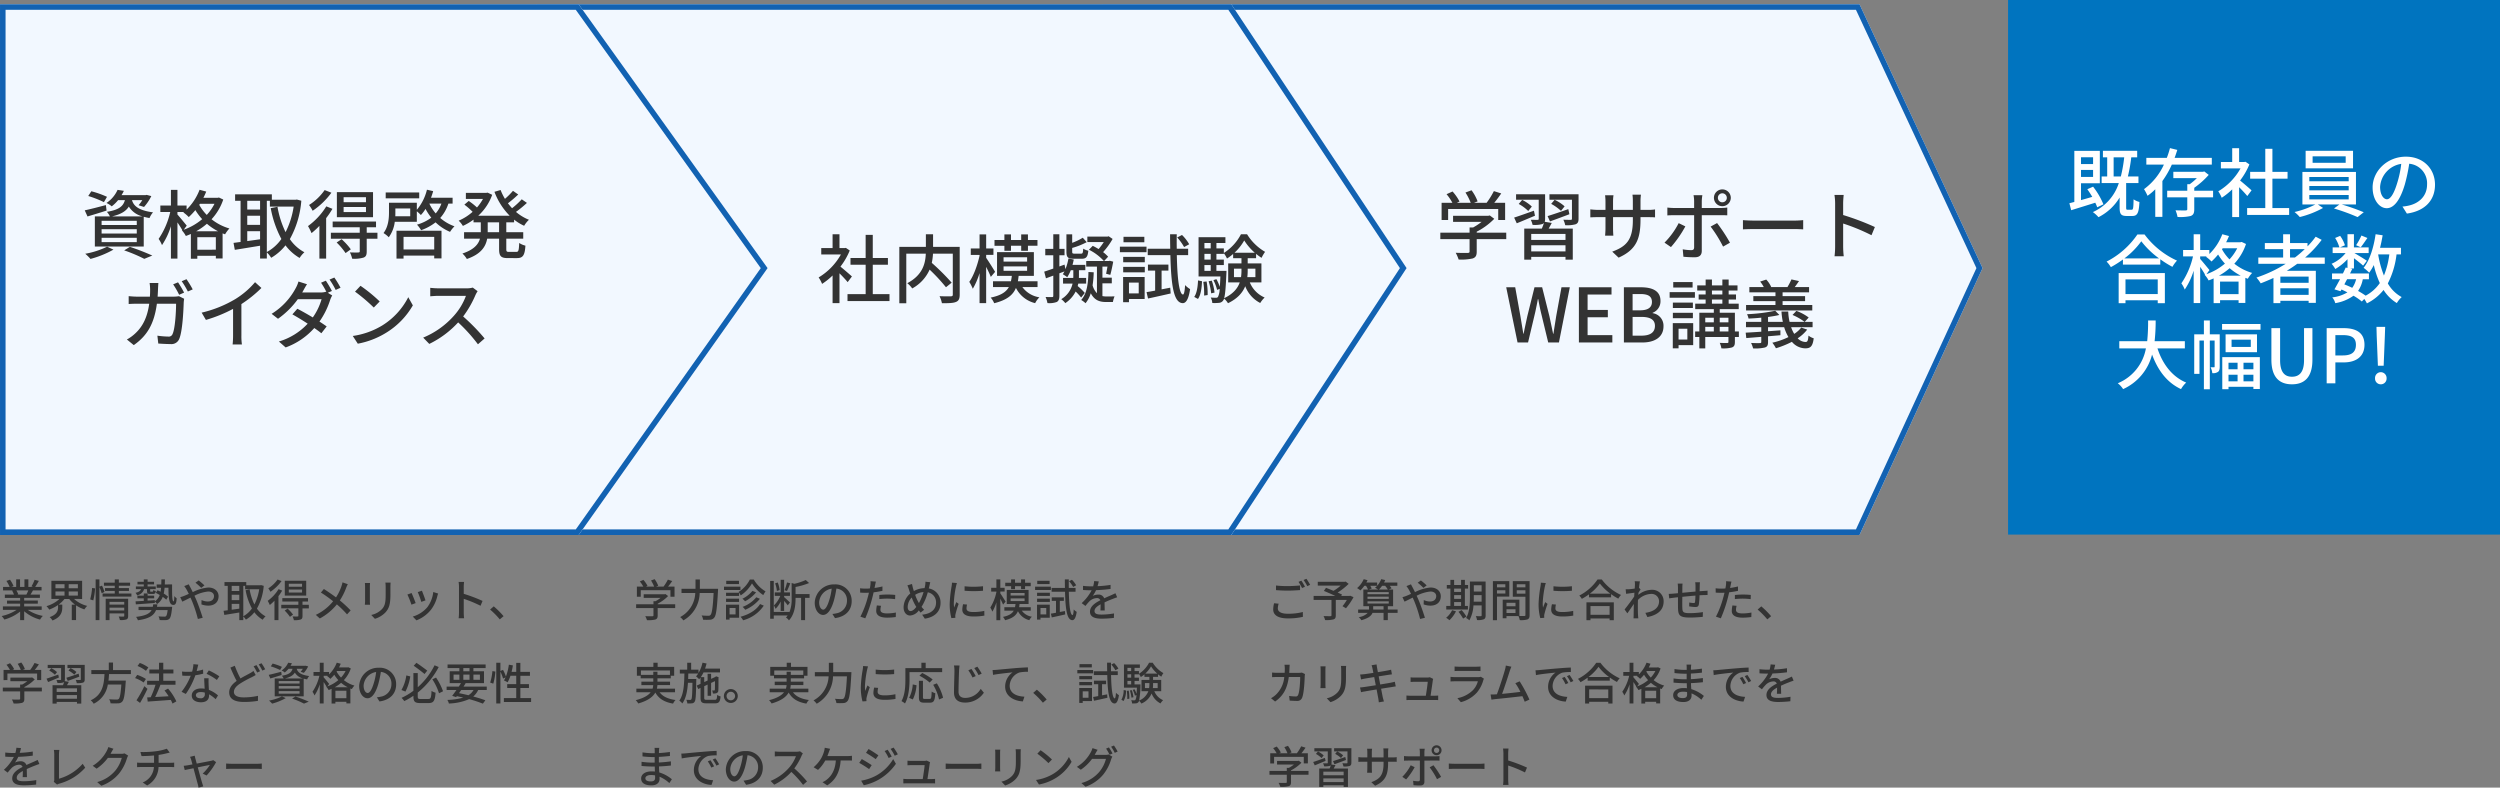
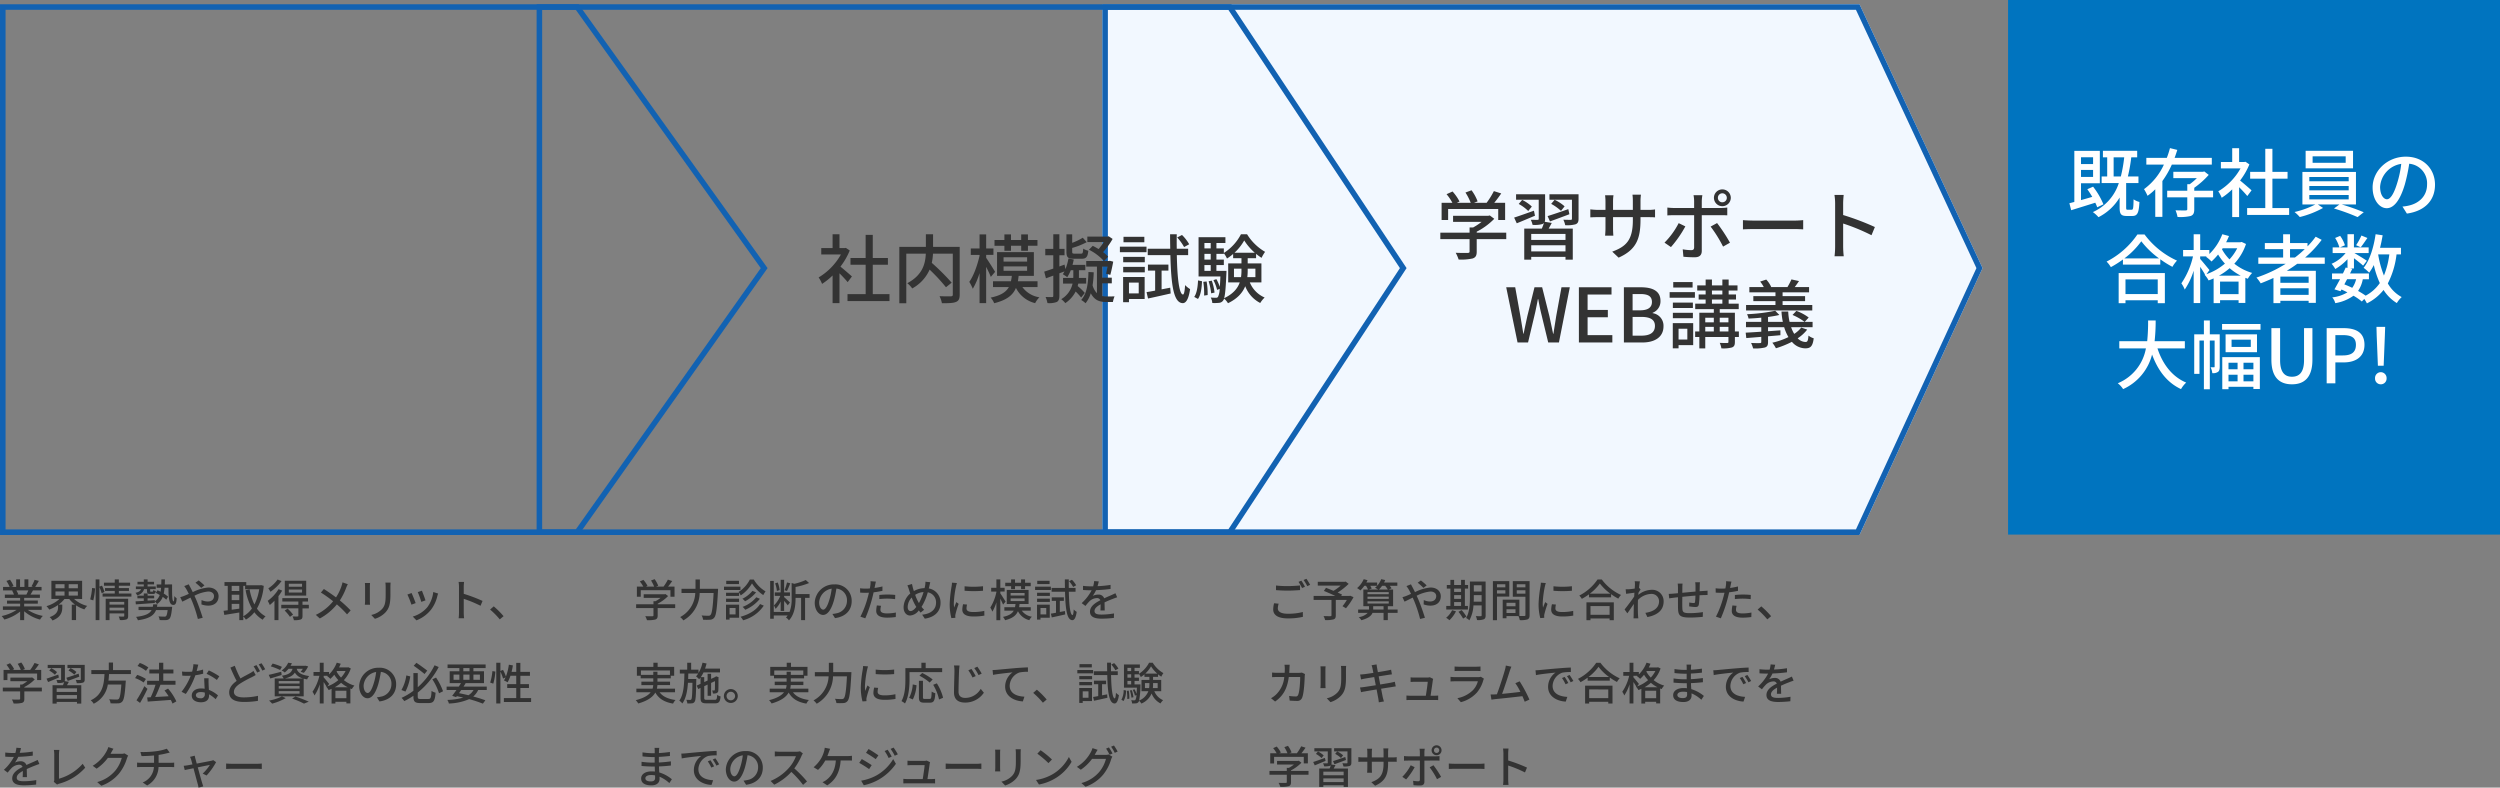
<svg xmlns="http://www.w3.org/2000/svg" width="900.001" height="283.536" viewBox="0 0 900.001 283.536">
  <rect x="0" y="0" width="900.001" height="283.536" fill="#808080" stroke="none" />
  <g transform="translate(-257 -3680)">
    <path d="M10.192,9.544a14.929,14.929,0,0,1-.7,1.52H6.112l.464-.1a6.731,6.731,0,0,0-.688-1.424Zm4.816,7.008V15.3H8.7v-.976h4.912v-1.12H8.7v-.96h5.664V11.064H10.976c.272-.448.592-.976.9-1.52H14.96V8.3h-2.3A25.034,25.034,0,0,0,13.984,6.12l-1.536-.384A13.945,13.945,0,0,1,11.328,8.1l.608.192H10.208V5.56H8.8V8.3H7.216V5.56H5.824V8.3H4.064l.816-.3A11.121,11.121,0,0,0,3.6,5.7l-1.3.432A12,12,0,0,1,3.472,8.3H1.1V9.544H4.736l-.384.064a7.926,7.926,0,0,1,.672,1.456H1.744v1.184h5.5v.96H2.528v1.12h4.72V15.3H1.04v1.248H5.984A15.524,15.524,0,0,1,.592,18.776a6.677,6.677,0,0,1,.976,1.264,15.892,15.892,0,0,0,5.68-2.88v3.1H8.7V17.048a14.273,14.273,0,0,0,5.728,3.008,6.682,6.682,0,0,1,.992-1.328A14.694,14.694,0,0,1,10,16.552Zm4.96-6.624h3.264v1.488H19.968Zm0-2.608h3.264V8.776H19.968Zm8.064,1.456h-3.3V7.32h3.3Zm0,2.64h-3.3V9.928h3.3Zm1.536,1.216V6.1H18.5v6.528h2.9a11.812,11.812,0,0,1-4.672,2.592,6.1,6.1,0,0,1,.992,1.232A14,14,0,0,0,20.9,14.808v.832c0,1.12-.3,2.576-3.024,3.52a4.542,4.542,0,0,1,1.008,1.216c3.152-1.216,3.536-3.168,3.536-4.688V14.664H21.088a10.739,10.739,0,0,0,2.128-2.032h1.712a10.2,10.2,0,0,0,2.1,2.048H25.84v5.552h1.536v-5.3a12.441,12.441,0,0,0,3.008,1.456,6.365,6.365,0,0,1,1.008-1.264,11.022,11.022,0,0,1-4.736-2.5Zm4.016.512a21.817,21.817,0,0,0,.64-4.336l-1.072-.144a21.622,21.622,0,0,1-.688,4.112Zm4.032-3.056a14.945,14.945,0,0,0-.9-2.256l-.928.368V5.576h-1.36V20.248h1.36V8.328a20.945,20.945,0,0,1,.816,2.24Zm1.808,6.672v-.992h5.3v.992Zm5.3-3.088v.992h-5.3v-.992Zm1.408-1.12h-8.08v7.7h1.376V17.832h5.3V18.7c0,.192-.064.256-.288.272-.208,0-.976.016-1.712-.032a5.489,5.489,0,0,1,.432,1.28,6.84,6.84,0,0,0,2.352-.224c.48-.208.624-.592.624-1.264Zm-3.344-1.888V9.736h3.632V8.7H42.784V7.864h4.048V6.76H42.784V5.576H41.312V6.76H37.424v1.1h3.888V8.7h-3.5v1.04h3.5v.928H36.928v1.1H47.312v-1.1ZM52.928,9.1v.592c0,.912.208,1.136,1.184,1.136h.928c.672,0,.96-.24,1.04-1.056a3.08,3.08,0,0,1-.912-.336c-.048.48-.1.56-.3.56h-.576c-.208,0-.24-.032-.24-.3V9.1h2.016V8.12H53.136V7.384h2.32V6.44h-2.32V5.576H51.76V6.44H49.488v.944H51.76V8.12H48.912V9.1h1.856c-.256.72-.992,1.1-1.984,1.312a3.692,3.692,0,0,1,.576.9A3.2,3.2,0,0,0,51.872,9.1Zm3.584,6.352c.048-.288.1-.576.144-.88h-1.5c-.048.3-.1.608-.16.88h-5.12v1.168h4.7c-.7,1.28-2.176,2.048-5.6,2.464a4.527,4.527,0,0,1,.672,1.216c4.112-.592,5.776-1.76,6.528-3.68h4.176c-.16,1.36-.352,2-.608,2.224a.886.886,0,0,1-.624.144c-.352,0-1.216-.016-2.08-.1a3.168,3.168,0,0,1,.432,1.328,21.609,21.609,0,0,0,2.256.016,1.814,1.814,0,0,0,1.248-.464c.432-.432.7-1.44.944-3.712.032-.192.064-.608.064-.608ZM59.328,7.4q.024-.864.048-1.824H58.1c-.016.64-.016,1.248-.048,1.824H56.4V8.6h1.584c-.048.512-.1.992-.176,1.424-.368-.192-.736-.368-1.088-.528l-.624.944c.448.208.928.48,1.408.752a4.46,4.46,0,0,1-1.76,2.288v-.432c-.864.064-1.76.128-2.608.176v-.832H55.5v-.944H53.136v-.8H51.76v.8H49.472v.944H51.76v.928c-1.12.064-2.144.128-2.96.16l.1,1.088c1.808-.112,4.352-.3,6.832-.5l.016-.528a3.494,3.494,0,0,1,.768.928,5.2,5.2,0,0,0,2.064-2.592A8.278,8.278,0,0,1,59.84,12.9l.656-1.088a9.783,9.783,0,0,0-1.552-1.136,15.074,15.074,0,0,0,.3-2.08H60.64c.032,3.6.176,6.176,1.728,6.176.912,0,1.12-.688,1.232-2.368a5.15,5.15,0,0,1-.848-.832c-.016,1.1-.08,1.936-.272,1.92-.544,0-.544-2.672-.528-6.1ZM73.6,7.752A22.331,22.331,0,0,0,71.52,5.96l-1.152.816a22.514,22.514,0,0,1,2.064,1.856Zm-7.28.24a11.118,11.118,0,0,1,.832,1.232c.256.448.528.976.816,1.568-.592.272-1.152.512-1.664.72a11.5,11.5,0,0,1-1.424.464l.752,1.616c.7-.32,1.76-.864,2.944-1.456l.512,1.168a46.347,46.347,0,0,1,2.144,6.528l1.744-.432c-.544-1.776-1.632-4.912-2.448-6.768-.176-.384-.352-.784-.528-1.168a13.681,13.681,0,0,1,4.928-1.52c1.408,0,2.112.752,2.112,1.648,0,1.12-.768,1.952-2.272,1.952a5.6,5.6,0,0,1-2.208-.528l-.048,1.568a7.207,7.207,0,0,0,2.4.448c2.448,0,3.776-1.392,3.776-3.376,0-1.776-1.408-3.152-3.712-3.152a15.471,15.471,0,0,0-5.584,1.664c-.288-.608-.576-1.184-.848-1.68-.16-.288-.464-.864-.592-1.136Zm21.264-.08h.656V9.144h5.072A17.782,17.782,0,0,1,91.584,14.6a20.226,20.226,0,0,1-1.728-5.408l-1.44.288a22.536,22.536,0,0,0,2.272,6.576,9.116,9.116,0,0,1-3.1,2.784ZM83.408,16.5V14.392h2.736V16.12Zm2.736-8.592V9.768H83.408V7.912ZM83.408,11.1h2.736v1.952H83.408ZM93.984,7.64l-.256.048H88.656V6.536h-7.84V7.912h1.168V16.7c-.56.064-1.056.144-1.5.192l.272,1.488c1.488-.24,3.456-.56,5.392-.88v2.736h1.44V18.92a5.75,5.75,0,0,1,.928,1.152,10.959,10.959,0,0,0,3.056-2.656A10.06,10.06,0,0,0,94.576,20.1,5.664,5.664,0,0,1,95.6,18.888a8.81,8.81,0,0,1-3.1-2.8A20,20,0,0,0,94.944,7.9Zm14.752.576h-4.768V7.144h4.768Zm0,2.1h-4.768V9.24h4.768Zm1.5-4.256h-7.712v5.36h7.712ZM99.92,5.624a11.762,11.762,0,0,1-3.328,3.184,8.3,8.3,0,0,1,.768,1.232,16.074,16.074,0,0,0,4-3.856Zm.352,3.472a14.7,14.7,0,0,1-3.9,4.208,10.979,10.979,0,0,1,.752,1.5,16.489,16.489,0,0,0,1.68-1.552v6.992h1.44v-8.64a18.073,18.073,0,0,0,1.344-1.984Zm2.208,7.712a14.127,14.127,0,0,1,1.9,2.256l1.12-.8a14,14,0,0,0-1.968-2.16Zm8.7-2.08H108.9V13.56h1.984V12.328h-9.248V13.56h5.776v1.168h-6.16v1.28h6.16V18.68c0,.192-.064.24-.3.256-.224.016-.992.016-1.792-.016a6.144,6.144,0,0,1,.48,1.344,6.875,6.875,0,0,0,2.432-.24c.528-.208.672-.576.672-1.312v-2.7h2.288ZM123.3,6.648a9.961,9.961,0,0,1-.352,1.312,17.424,17.424,0,0,1-1.984,4.1c-1.28-.96-3.04-2.176-4.368-3.024l-1.072,1.28a48,48,0,0,1,4.4,3.136,17.594,17.594,0,0,1-6.24,4.9l1.456,1.3a20.169,20.169,0,0,0,6.128-5.072,33.836,33.836,0,0,1,3.664,3.6l1.3-1.424a42.877,42.877,0,0,0-3.888-3.6A22.394,22.394,0,0,0,124.624,8.6a11.641,11.641,0,0,1,.592-1.28Zm8.064.224c.032.336.064.9.064,1.184v5.36c0,.464-.064,1.024-.08,1.3h1.872c-.032-.32-.064-.88-.064-1.3V8.056c0-.448.032-.848.064-1.184Zm7.376-.128a12.37,12.37,0,0,1,.1,1.472v2.752c0,2.8-.208,4.048-1.328,5.312a7.407,7.407,0,0,1-3.872,2.1l1.328,1.392a8.891,8.891,0,0,0,3.824-2.336c1.184-1.344,1.76-2.7,1.76-6.368V8.216c0-.576.032-1.056.064-1.472Zm13.152,2.912-1.5.5a29.263,29.263,0,0,1,1.28,3.52l1.5-.544C152.96,12.424,152.176,10.328,151.888,9.656Zm4.08.464a11.105,11.105,0,0,1-2.128,5.472,10.9,10.9,0,0,1-5.248,3.376l1.328,1.36a12.534,12.534,0,0,0,5.264-3.872,12.871,12.871,0,0,0,2.24-4.816,8.887,8.887,0,0,1,.3-.96Zm-7.808.368-1.5.544a32.68,32.68,0,0,1,1.456,3.648l1.52-.56C149.328,13.256,148.528,11.224,148.16,10.488Zm25.552,2.848a55.213,55.213,0,0,0-6.768-2.56V8.28c0-.56.064-1.264.112-1.792h-1.968a11.582,11.582,0,0,1,.144,1.792v9.248a16.749,16.749,0,0,1-.128,2.048h1.968a18.746,18.746,0,0,1-.128-2.048V12.584a42.655,42.655,0,0,1,6.048,2.5Zm7.568,5.488a29.523,29.523,0,0,0-3.536-3.536l-1.312,1.152a29.205,29.205,0,0,1,3.488,3.536ZM2.672,39.48H13.36v2.352h1.472V38.168h-2.32c.5-.608,1.024-1.312,1.488-2l-1.568-.5a16.814,16.814,0,0,1-1.552,2.5h-2.7l.784-.3a9.485,9.485,0,0,0-1.3-2.368l-1.3.48a11.85,11.85,0,0,1,1.12,2.192H4.528L5.1,37.9a9.818,9.818,0,0,0-1.488-2.144l-1.28.576a10.1,10.1,0,0,1,1.248,1.84H1.28v3.664H2.672Zm12.4,5.056h-6.3v-.208a14.36,14.36,0,0,0,3.744-2.752l-.96-.72-.32.08h-7.5v1.3h6.08A12.658,12.658,0,0,1,8,43.432H7.248v1.1H1.008v1.376h6.24v2.624c0,.24-.08.3-.4.32s-1.44.016-2.56-.032a8,8,0,0,1,.624,1.44A11.121,11.121,0,0,0,7.9,50.04c.656-.224.864-.64.864-1.456V45.912h6.3Zm9.328-2.4c1.2-.432,2.72-.992,4.144-1.536l-.24-1.088c-1.616.576-3.28,1.136-4.416,1.488Zm3.12-3.216a8.6,8.6,0,0,0-2.128-1.392l-.736.864a10.409,10.409,0,0,1,2.1,1.488Zm-6.544.928c-1.568.56-3.136,1.12-4.224,1.472l.56,1.216c1.136-.448,2.528-1.056,3.888-1.616Zm-.448-.88a8.056,8.056,0,0,0-2.064-1.424l-.736.864a8.932,8.932,0,0,1,2.032,1.5Zm7.184,7.12H20.4v-1.28h7.312ZM20.4,48.536V47.224h7.312v1.312Zm2.88-6.32a2.232,2.232,0,0,0,.08-.64V36.344H17.168v1.168H22v4.064c0,.16-.048.224-.256.224-.192,0-.8,0-1.44-.016a4.647,4.647,0,0,1,.384,1.088,6.1,6.1,0,0,0,2.1-.176.907.907,0,0,0,.336-.24,10.444,10.444,0,0,1-.464,1.216H18.912V50.3H20.4V49.7h7.312V50.3h1.552V43.672H24.112c.224-.384.448-.8.672-1.216ZM30.5,36.344H24.288v1.168h4.8V41.56c0,.176-.048.224-.256.24-.208,0-.912,0-1.584-.032a4.591,4.591,0,0,1,.4,1.168,6.7,6.7,0,0,0,2.224-.192c.48-.208.624-.528.624-1.184ZM47.12,39.656V38.232H40.688v-2.72h-1.52v2.72H32.88v1.424h4.736c-.176,3.552-.608,7.456-4.96,9.456a4.347,4.347,0,0,1,1.072,1.232,9.191,9.191,0,0,0,5.088-6.912H43.68c-.224,3.328-.528,4.832-.96,5.2a1.049,1.049,0,0,1-.768.208c-.448,0-1.568-.016-2.672-.112a3.077,3.077,0,0,1,.512,1.456,25.711,25.711,0,0,0,2.7.016,1.988,1.988,0,0,0,1.5-.608c.624-.656.96-2.432,1.248-6.88.032-.224.048-.688.048-.688h-6.24c.1-.784.16-1.584.208-2.368Zm6.288-2.368a12.164,12.164,0,0,0-3.088-1.632l-.816,1.1a12.566,12.566,0,0,1,3.04,1.744Zm-.88,4.144a13.958,13.958,0,0,0-3.136-1.472l-.768,1.152A12.345,12.345,0,0,1,51.712,42.7Zm-.56,2.592A45.421,45.421,0,0,1,49.136,49.1l1.28.944a53.759,53.759,0,0,0,2.672-5.056ZM63.488,49.5A19.132,19.132,0,0,0,60.5,44.9l-1.28.672a20.935,20.935,0,0,1,1.488,2.08c-1.664.1-3.344.192-4.848.272.656-1.312,1.36-2.96,1.9-4.416h5.424V42.1h-4.4V39.448h3.648V38.04H58.784V35.576H57.248V38.04H53.76v1.408h3.488V42.1H52.96v1.408h3.024a31.5,31.5,0,0,1-1.728,4.5l-1.28.064.208,1.5c2.176-.16,5.312-.368,8.3-.608A11.336,11.336,0,0,1,62.1,50.28ZM78.96,40.472a26.03,26.03,0,0,0-3.792-2.128l-.8,1.232a20.347,20.347,0,0,1,3.7,2.208ZM73.1,38.04a16.723,16.723,0,0,1-2.3.544c.24-.9.448-1.776.576-2.32l-1.744-.16a12.633,12.633,0,0,1-.464,2.688c-.56.048-1.1.064-1.632.064-.64,0-1.392-.032-2.016-.1l.112,1.472c.64.048,1.3.064,1.9.064.384,0,.752-.016,1.136-.032A22.964,22.964,0,0,1,65.36,46.04l1.536.784a27.814,27.814,0,0,0,3.44-6.736,23.642,23.642,0,0,0,2.816-.56Zm.64,8.848a1.376,1.376,0,0,1-1.584,1.488c-1.088,0-1.632-.464-1.632-1.136,0-.64.688-1.1,1.744-1.1a5.337,5.337,0,0,1,1.456.192C73.744,46.552,73.744,46.728,73.744,46.888Zm-.24-5.712c.032,1.04.112,2.528.176,3.776a7.2,7.2,0,0,0-1.328-.112c-1.968,0-3.312,1.056-3.312,2.544,0,1.648,1.488,2.432,3.328,2.432,2.08,0,2.9-1.088,2.9-2.432v-.432a12.649,12.649,0,0,1,2.368,1.76l.848-1.36a10.52,10.52,0,0,0-3.28-2c-.048-.9-.1-1.808-.112-2.32a18.029,18.029,0,0,1,.016-1.856Zm17.744-2.64a7.523,7.523,0,0,1-1.264.832c-.816.464-2.112,1.1-3.408,1.872a34.55,34.55,0,0,1-2.048-4.56l-1.584.656c.72,1.7,1.52,3.472,2.256,4.8-1.616,1.152-2.688,2.464-2.688,4.144,0,2.528,2.256,3.424,5.312,3.424a29.829,29.829,0,0,0,5.04-.4L92.88,47.5a23.658,23.658,0,0,1-5.12.56c-2.368,0-3.552-.72-3.552-1.968,0-1.152.88-2.128,2.288-3.04a40.731,40.731,0,0,1,4.192-2.288c.512-.272.944-.5,1.36-.752Zm.048-1.664a19.635,19.635,0,0,1,1.28,2.24l1.04-.464a21.927,21.927,0,0,0-1.28-2.208ZM93.12,36.2a15.157,15.157,0,0,1,1.312,2.208l1.04-.464a18.913,18.913,0,0,0-1.328-2.176Zm9.456,5.04c1.9-.448,2.96-1.12,3.568-2.1a4.738,4.738,0,0,0,2.928,2.1Zm5.264,1.84h-7.5v-.9h7.5Zm0,1.808h-7.5v-.912h7.5Zm0,1.84h-7.5V45.8h7.5Zm-2.528-8.96c-.368,1.312-1.28,2.08-3.856,2.5a3.864,3.864,0,0,1,.656.976H98.9v6.432h10.432V41.32c.368.1.784.192,1.232.272a4.172,4.172,0,0,1,.752-1.216c-3.248-.432-4.144-1.456-4.5-2.608h2.208a7.671,7.671,0,0,1-.8,1.088l1.168.368a10.112,10.112,0,0,0,1.552-2.32l-.992-.256-.224.048h-5.136a8.526,8.526,0,0,0,.5-.912l-1.344-.208a6.663,6.663,0,0,1-2.368,2.8,4.324,4.324,0,0,1,1.12.72,7.657,7.657,0,0,0,1.36-1.328Zm-3.824-.7a19.729,19.729,0,0,0-3.344-1.184l-.656,1.008a22.111,22.111,0,0,1,3.344,1.312Zm-.24,1.76c-1.648.432-3.344.88-4.512,1.12l.592,1.312c1.184-.368,2.672-.8,4.064-1.264Zm.256,8.88a17.493,17.493,0,0,1-4.656,1.5,10.455,10.455,0,0,1,1.12,1.1,21.2,21.2,0,0,0,4.9-1.984Zm3.648.784A32.339,32.339,0,0,1,109.44,50.3l1.712-.7a50.542,50.542,0,0,0-4.784-1.856Zm15.36-4.08a13.341,13.341,0,0,0,2.288-1.6,12.041,12.041,0,0,0,2.368,1.6Zm.24,3.936V45.672H124.7v2.672ZM118.5,43.208c-.3-.368-1.552-1.9-1.984-2.368V40.3h1.376l-.112.1a7.8,7.8,0,0,1,1.152.992,14.051,14.051,0,0,0,1.408-1.488,12.256,12.256,0,0,0,1.456,1.936,12.584,12.584,0,0,1-3.936,2.256Zm5.92-4.656a10.131,10.131,0,0,1-1.648,2.368,9.575,9.575,0,0,1-1.6-2.144l.144-.224Zm.944-1.344-.272.064h-3.04a14.146,14.146,0,0,0,.608-1.328l-1.424-.384a11.757,11.757,0,0,1-2.768,4.224V38.92h-1.952V35.576H115.12V38.92h-2.256V40.3h2.112a16.9,16.9,0,0,1-2.48,5.744,6.231,6.231,0,0,1,.72,1.328,15.548,15.548,0,0,0,1.9-4.032v6.912h1.392V42.52c.384.576.8,1.216,1.04,1.664l-.1.032a5.466,5.466,0,0,1,.848,1.2c.368-.128.72-.272,1.072-.432v5.28h1.376V49.64H124.7v.576h1.44v-5.36c.176.08.352.144.528.208a6.485,6.485,0,0,1,.928-1.248,11.007,11.007,0,0,1-3.808-1.968,11.541,11.541,0,0,0,2.5-4.208Zm6.992,9.264c-.64,0-1.456-.832-1.456-2.656a5.311,5.311,0,0,1,4.512-4.9,21.953,21.953,0,0,1-.864,4.08C133.808,45.448,133.04,46.472,132.352,46.472Zm4.256,3.056c3.872-.544,6-2.848,6-6.16a5.872,5.872,0,0,0-6.224-5.984A6.886,6.886,0,0,0,129.3,43.96c0,2.64,1.44,4.416,3.008,4.416,1.584,0,2.9-1.808,3.856-5.04a36.265,36.265,0,0,0,.944-4.448,4.191,4.191,0,0,1,3.808,4.416,4.551,4.551,0,0,1-3.84,4.5,8.972,8.972,0,0,1-1.408.224Zm17.2-11.1c-.912-.72-2.592-1.952-3.9-2.816l-.976,1.056c1.28.9,2.976,2.176,3.888,2.976Zm-7.536,1.728a14.63,14.63,0,0,1-1.76,5.248l1.456.56A18.044,18.044,0,0,0,147.7,40.5Zm5.152,8.48c-.88,0-1.04-.144-1.04-.912V46.328a29.352,29.352,0,0,0,7.552-9.2l-1.5-.624a25.586,25.586,0,0,1-6.048,7.9V39.3h-1.568v6.384a22.827,22.827,0,0,1-4.272,2.544,6.754,6.754,0,0,1,.976,1.168,23.966,23.966,0,0,0,3.3-1.92V47.7c0,1.888.544,2.4,2.448,2.4h3.04c1.824,0,2.272-.88,2.5-3.728a4.928,4.928,0,0,1-1.456-.64c-.128,2.4-.272,2.9-1.152,2.9Zm4.208-7.088a20.446,20.446,0,0,1,2.416,5.024l1.44-.72a21.763,21.763,0,0,0-2.512-4.928ZM170.48,45.4a5.466,5.466,0,0,1-1.84,1.888c-1.1-.272-2.256-.528-3.392-.752.256-.368.528-.752.8-1.136Zm-7.2-5.536h2.1V41.72h-2.1Zm3.52-2.352h2.224v1.152H166.8Zm5.968,2.352V41.72h-2.336V39.864ZM166.8,41.72V39.864h2.224V41.72Zm8.432,3.68V44.184h-8.368q.408-.624.768-1.2l-.24-.064h6.848V38.664h-3.808V37.512h4.4V36.2H161.12v1.312h4.256v1.152h-3.488V42.92h4.08c-.24.4-.528.832-.816,1.264h-4.368V45.4h3.536c-.544.784-1.088,1.52-1.536,2.1l1.424.464.256-.352c.784.176,1.552.336,2.3.528a22.946,22.946,0,0,1-5.728.832,3.793,3.793,0,0,1,.56,1.3,20.039,20.039,0,0,0,7.3-1.584,44.731,44.731,0,0,1,4.944,1.632l.88-1.216c-1.152-.432-2.672-.912-4.352-1.36a6.863,6.863,0,0,0,1.776-2.336Zm2.352-2.288a20.289,20.289,0,0,0,.752-4.352l-1.072-.16a19.074,19.074,0,0,1-.8,4.128Zm9.744,5.2V44.68h3.1V43.288h-3.1V40.28h3.456V38.872h-3.456V35.64H185.84v3.232h-1.68a21.551,21.551,0,0,0,.48-2.336l-1.456-.24a18.834,18.834,0,0,1-1.056,4.256,14.34,14.34,0,0,0-1.04-2.4l-.944.384v-2.96h-1.488V50.248h1.488V38.776a14.558,14.558,0,0,1,.96,2.512l.9-.432a7.112,7.112,0,0,1-.592,1.1,8.657,8.657,0,0,1,1.328.688,14.389,14.389,0,0,0,1.024-2.368h2.08v3.008h-3.248V44.68h3.248v3.632h-4.448V49.72H191.2V48.312ZM9.7,76.776c-.016-.752-.048-2.016-.064-2.912,1.1-.512,2.128-.944,2.944-1.248.48-.192,1.168-.448,1.6-.576l-.624-1.472c-.512.256-.976.464-1.5.7-.752.336-1.568.672-2.544,1.136a2.086,2.086,0,0,0-2.112-1.344,4.667,4.667,0,0,0-2.016.464,11.567,11.567,0,0,0,1.2-2.064,48.426,48.426,0,0,0,5.216-.432V67.56a36.633,36.633,0,0,1-4.688.464c.224-.688.352-1.3.448-1.712L5.9,66.184a9.553,9.553,0,0,1-.368,1.9H4.608a23.238,23.238,0,0,1-2.72-.176V69.4c.88.064,1.984.1,2.64.1h.464A16.5,16.5,0,0,1,1.408,74.12l1.36,1.024a17.04,17.04,0,0,1,1.456-1.7,4.025,4.025,0,0,1,2.624-1.136,1.234,1.234,0,0,1,1.28.784C6.3,74.024,4.4,75.256,4.4,77.208c0,1.968,1.84,2.512,4.208,2.512a40.308,40.308,0,0,0,4.4-.272l.048-1.616a26.682,26.682,0,0,1-4.4.416c-1.6,0-2.624-.208-2.624-1.3,0-.928.848-1.648,2.192-2.4,0,.784-.016,1.68-.064,2.224Zm10.848,2.672a2.772,2.772,0,0,1,.8-.336,19.2,19.2,0,0,0,9.328-5.744L29.76,71.96a17.737,17.737,0,0,1-8.528,5.376V68.584a10.435,10.435,0,0,1,.144-1.6H19.392a9.469,9.469,0,0,1,.144,1.616v8.944a1.766,1.766,0,0,1-.176.9ZM44.832,68.216a3.758,3.758,0,0,1-1.2.16h-3.84c.08-.128.16-.272.224-.4.176-.32.512-.944.832-1.424l-1.856-.608a7.094,7.094,0,0,1-.592,1.44,13.578,13.578,0,0,1-5.024,5.3l1.408,1.04a16.659,16.659,0,0,0,4.064-3.9H43.84a12.015,12.015,0,0,1-2.432,4.72,12.929,12.929,0,0,1-6.416,4l1.488,1.328a14.546,14.546,0,0,0,6.4-4.432,15.835,15.835,0,0,0,2.816-5.44,5.476,5.476,0,0,1,.448-.976ZM57.1,71.608V68.776a30.145,30.145,0,0,0,2.96-.592c.256-.064.608-.144,1.04-.256l-1.04-1.392a19.224,19.224,0,0,1-4.08.928,35.112,35.112,0,0,1-5.424.256l.4,1.472c1.168-.016,2.912-.064,4.5-.224v2.64H50.784a12.775,12.775,0,0,1-1.44-.08v1.648c.4-.032.96-.048,1.456-.048h4.608a6.363,6.363,0,0,1-4.032,5.552l1.6,1.088a7.8,7.8,0,0,0,4.1-6.64h4.32c.416,0,.928.016,1.312.048V71.544c-.352.032-1.008.064-1.344.064Zm17.264,4.576a23.178,23.178,0,0,0,3.424-4.816l-1.024-.72a2.893,2.893,0,0,1-.688.224c-.576.128-3.088.608-5.248,1.024l-.48-1.744c-.1-.4-.192-.784-.24-1.1l-1.712.416a4.7,4.7,0,0,1,.416,1.024c.1.336.272.944.464,1.7-.864.16-1.536.288-1.76.32-.512.08-.928.144-1.392.176l.384,1.536c.448-.1,1.712-.368,3.152-.656.592,2.24,1.312,4.928,1.536,5.712a7.7,7.7,0,0,1,.256,1.264l1.728-.432c-.112-.3-.3-.9-.384-1.184-.24-.752-.976-3.424-1.6-5.68,2.016-.416,3.968-.8,4.352-.88a15.137,15.137,0,0,1-2.576,3.12Zm7.04-2.352c.528-.032,1.472-.064,2.368-.064h8.7c.7,0,1.424.048,1.776.064V71.864c-.384.032-1.008.1-1.792.1H83.776c-.864,0-1.856-.048-2.368-.1Z" transform="translate(257 3883)" fill="#333" />
    <g transform="translate(0 1291)">
      <path d="M0,0H177.1V192.45H0Z" transform="translate(979.904 2389)" fill="#0074bf" />
      <path d="M153.769,0l44.3,94.977-44.3,96.073H-118.814V0Z" transform="translate(772.653 2390.54)" fill="#f2f8ff" />
      <path d="M-116.814,2V189.05h269.3l43.375-94.068L152.495,2H-116.814m-2-2H153.769l44.3,94.977-44.3,96.073H-118.814Z" transform="translate(772.653 2390.54)" fill="#1262b2" />
-       <path d="M-55.751,0H194.342l63.1,94.977-63.1,96.073H-55.751Z" transform="translate(505.93 2390.54)" fill="#f2f8ff" />
+       <path d="M-55.751,0H194.342H-55.751Z" transform="translate(505.93 2390.54)" fill="#f2f8ff" />
      <path d="M-53.751,2V189.05H193.262L255.04,94.984,193.269,2H-53.751m-2-2H194.342l63.1,94.977-63.1,96.073H-55.751Z" transform="translate(505.93 2390.54)" fill="#1262b2" />
-       <path d="M-29.8,0H178.512l68.014,94.977L178.512,191.05H-29.8Z" transform="translate(286.803 2390.54)" fill="#f2f8ff" />
      <path d="M-27.8,2V189.05h205.28l66.593-94.066L177.485,2H-27.8m-2-2H178.512l68.014,94.977L178.512,191.05H-29.8Z" transform="translate(286.803 2390.54)" fill="#1262b2" />
-       <path d="M-69.9-13.1c3.213-.756,5-1.89,6.021-3.537A8,8,0,0,0-58.941-13.1ZM-61.02-9.99H-73.683V-11.5H-61.02Zm0,3.051H-73.683V-8.478H-61.02Zm0,3.105H-73.683V-5.4H-61.02Zm-4.266-15.12c-.621,2.214-2.16,3.51-6.507,4.212A6.52,6.52,0,0,1-70.686-13.1h-5.427V-2.241h17.6V-12.96c.621.162,1.323.324,2.079.459a7.04,7.04,0,0,1,1.269-2.052c-5.481-.729-6.993-2.457-7.587-4.4h3.726a12.946,12.946,0,0,1-1.35,1.836l1.971.621a17.063,17.063,0,0,0,2.619-3.915l-1.674-.432-.378.081H-66.5a14.386,14.386,0,0,0,.837-1.539l-2.268-.351a11.244,11.244,0,0,1-4,4.725,7.3,7.3,0,0,1,1.89,1.215,12.922,12.922,0,0,0,2.3-2.241Zm-6.453-1.188a33.293,33.293,0,0,0-5.643-2l-1.107,1.7a37.312,37.312,0,0,1,5.643,2.214Zm-.4,2.97c-2.781.729-5.643,1.485-7.614,1.89l1,2.214c2-.621,4.509-1.35,6.858-2.133Zm.432,14.985A29.52,29.52,0,0,1-79.569.351a17.641,17.641,0,0,1,1.89,1.863,35.767,35.767,0,0,0,8.262-3.348Zm6.156,1.323A54.572,54.572,0,0,1-58.32,2.187L-55.431,1A85.29,85.29,0,0,0-63.5-2.133Zm25.92-6.885a22.512,22.512,0,0,0,3.861-2.7,20.319,20.319,0,0,0,4,2.7Zm.405,6.642V-5.616h6.669v4.509Zm-3.807-8.667c-.513-.621-2.619-3.213-3.348-4v-.918h2.322l-.189.162a13.156,13.156,0,0,1,1.944,1.674,23.712,23.712,0,0,0,2.376-2.511A20.681,20.681,0,0,0-37.476-12.1a21.235,21.235,0,0,1-6.642,3.807Zm9.99-7.857a17.1,17.1,0,0,1-2.781,4,16.158,16.158,0,0,1-2.7-3.618l.243-.378Zm1.593-2.268-.459.108h-5.13a23.871,23.871,0,0,0,1.026-2.241l-2.4-.648a19.84,19.84,0,0,1-4.671,7.128V-17.01h-3.294v-5.643h-2.349v5.643h-3.807v2.322h3.564a28.515,28.515,0,0,1-4.185,9.693,10.514,10.514,0,0,1,1.215,2.241,26.236,26.236,0,0,0,3.213-6.8V2.106h2.349V-10.935c.648.972,1.35,2.052,1.755,2.808l-.162.054a9.223,9.223,0,0,1,1.431,2.025c.621-.216,1.215-.459,1.809-.729v8.91h2.322V1.08h6.669v.972h2.43V-6.993c.3.135.594.243.891.351a10.943,10.943,0,0,1,1.566-2.106A18.574,18.574,0,0,1-34.1-12.069a19.475,19.475,0,0,0,4.212-7.1ZM-14.2-18.711H-13.1v2.079h8.559A30.007,30.007,0,0,1-7.452-7.425a34.133,34.133,0,0,1-2.916-9.126l-2.43.486a38.03,38.03,0,0,0,3.834,11.1A15.383,15.383,0,0,1-14.2-.27Zm-7.047,14.5V-7.776h4.617V-4.86Zm4.617-14.5v3.132h-4.617v-3.132Zm-4.617,5.373h4.617v3.294h-4.617ZM-3.4-19.17l-.432.081h-8.559v-1.944h-13.23v2.322h1.971V-3.888c-.945.108-1.782.243-2.538.324l.459,2.511c2.511-.405,5.832-.945,9.1-1.485V2.079h2.43V-.135a9.7,9.7,0,0,1,1.566,1.944A18.493,18.493,0,0,0-7.479-2.673,16.976,16.976,0,0,0-2.4,1.863,9.559,9.559,0,0,1-.675-.189,14.867,14.867,0,0,1-5.913-4.914,33.751,33.751,0,0,0-1.782-18.738Zm24.894.972H13.446v-1.809h8.046Zm0,3.537H13.446V-16.47h8.046Zm2.538-7.182H11.016V-12.8H24.03ZM6.615-22.572A19.849,19.849,0,0,1,1-17.2,14,14,0,0,1,2.3-15.12a27.125,27.125,0,0,0,6.75-6.507Zm.594,5.859a24.8,24.8,0,0,1-6.588,7.1A18.527,18.527,0,0,1,1.89-7.074,27.824,27.824,0,0,0,4.725-9.693v11.8h2.43v-14.58a30.5,30.5,0,0,0,2.268-3.348ZM10.935-3.7A23.838,23.838,0,0,1,14.148.108l1.89-1.35a23.624,23.624,0,0,0-3.321-3.645Zm14.688-3.51H21.762V-9.18H25.11v-2.079H9.5V-9.18h9.747v1.971H8.856v2.16H19.251V-.54c0,.324-.108.4-.513.432-.378.027-1.674.027-3.024-.027a10.368,10.368,0,0,1,.81,2.268,11.6,11.6,0,0,0,4.1-.405c.891-.351,1.134-.972,1.134-2.214V-5.049h3.861Zm15.039-14.5H28.593V-19.6H40.662Zm5.4,15.984v4.536H35.019V-5.724ZM32.481,2.106h2.538V1.026H46.062v1h2.619V-7.938h-16.2ZM48.654-17.712A11.168,11.168,0,0,1,46.6-14.175a15.292,15.292,0,0,1-2.3-3.537ZM37.422-13.149H32.049c.027-.486.027-.945.027-1.377v-1.431h5.346Zm15.255-4.563v-2.106H44.9a24.449,24.449,0,0,0,.783-2.376l-2.241-.513A17.612,17.612,0,0,1,39.8-15.471v-2.538H29.781v3.429c0,2.241-.243,5.238-1.971,7.479A10.1,10.1,0,0,1,29.7-5.589a11.742,11.742,0,0,0,2.16-5.562H39.8v-3.78a12.239,12.239,0,0,1,1.458,1.35,14.4,14.4,0,0,0,1.674-2.214,19.351,19.351,0,0,0,2.079,3.159,16.11,16.11,0,0,1-5.157,2.511,10.927,10.927,0,0,1,1.485,2,18.567,18.567,0,0,0,5.211-2.835,16.8,16.8,0,0,0,5.211,3.429,11.508,11.508,0,0,1,1.593-2,15.743,15.743,0,0,1-5.13-3,14.531,14.531,0,0,0,2.943-5.184ZM69.417-7.4h-4.1v-3.564h4.1Zm5.4-3.564v-.972A17.1,17.1,0,0,0,78.435-9.72a9.65,9.65,0,0,1,1.728-2.16,16.9,16.9,0,0,1-4.671-2.835,39.793,39.793,0,0,0,3.942-3.24l-1.863-1.3a29.2,29.2,0,0,1-3.483,3.213C73.575-16.6,73.062-17.2,72.6-17.82a42.693,42.693,0,0,0,3.7-3.159L74.412-22.3a26.461,26.461,0,0,1-2.889,2.889A20.5,20.5,0,0,1,69.957-22.6l-2.214.648a24.264,24.264,0,0,0,5.481,8.613H61.911a18.607,18.607,0,0,0,5.022-7.533l-1.647-.783-.459.081H57.456v2.187h6.156a17.1,17.1,0,0,1-2.16,3.078,23.7,23.7,0,0,0-2.97-2.349l-1.566,1.323a28.367,28.367,0,0,1,2.97,2.592,18.533,18.533,0,0,1-5.022,3.186,8.463,8.463,0,0,1,1.512,1.89,21.351,21.351,0,0,0,3.834-2.268v.972h2.619V-7.4H56.808v2.322h5.724c-.567,2.025-2.16,3.969-6.318,5.346a8.513,8.513,0,0,1,1.593,1.971c5.1-1.755,6.8-4.455,7.317-7.317h4.293v3.7c0,2.565.621,3.294,3.159,3.294H75.87c2.106,0,2.808-1,3.024-4.482a6.9,6.9,0,0,1-2.241-.972C76.545-.864,76.41-.324,75.627-.324H73.008c-.864,0-1-.135-1-1.053v-3.7h6.1V-7.4h-6.1v-3.564Zm-118.8,25.3a39.127,39.127,0,0,0-2.187-3.7l-1.755.729a30.644,30.644,0,0,1,2.16,3.753ZM-53.514,15.8c.054-.837.108-1.728.135-2.646.027-.648.081-1.647.135-2.268H-56.4a17.174,17.174,0,0,1,.189,2.322q0,1.377-.081,2.592h-4.347c-1.053,0-2.268-.081-3.294-.189v2.835c1.026-.081,2.295-.108,3.294-.108h4.1c-.675,4.887-2.322,8.154-4.941,10.611a14.408,14.408,0,0,1-3.1,2.268l2.484,2.025c4.644-3.267,7.317-7.4,8.316-14.9h6.912c0,2.916-.351,9.018-1.269,10.908a1.427,1.427,0,0,1-1.539.918A30.912,30.912,0,0,1-53.6,29.84l.324,2.835c1.35.081,2.943.189,4.4.189a3.011,3.011,0,0,0,3.132-1.836c1.188-2.646,1.539-10.368,1.62-13.1.027-.351.081-.918.162-1.377l-1.863-.918a12.276,12.276,0,0,1-1.863.162Zm8.667-5.562a29.773,29.773,0,0,1,2.214,3.7l1.755-.756a36.23,36.23,0,0,0-2.241-3.672Zm21.492,8.235a44.787,44.787,0,0,0,7.209-5.805l-2.295-2.079a29.535,29.535,0,0,1-7.047,6.048,42.4,42.4,0,0,1-12.177,4.914l1.539,2.619A51.756,51.756,0,0,0-26.352,20.2v9.612A31.287,31.287,0,0,1-26.514,33h3.348a20.3,20.3,0,0,1-.189-3.186ZM9.234,13.748a39.127,39.127,0,0,0-2.187-3.7l-1.728.729a27.72,27.72,0,0,1,1.917,3.294l-.108-.054a6.231,6.231,0,0,1-2.025.27H-1.458l.324-.567c.3-.54.864-1.593,1.4-2.4l-3.078-.972A10.845,10.845,0,0,1-3.834,12.8a24.274,24.274,0,0,1-8.64,9.18l2.3,1.782a30.487,30.487,0,0,0,7.128-7.047H5.508a21.635,21.635,0,0,1-3.159,6.561C.378,22.091-1.7,20.93-3.213,20.147L-5,22.172c1.458.81,3.537,2.052,5.508,3.348A23.171,23.171,0,0,1-9.855,31.946l2.43,2.133A25.259,25.259,0,0,0,2.889,27.086c1,.7,1.89,1.35,2.538,1.89l1.917-2.457c-.675-.486-1.593-1.107-2.592-1.755a28.55,28.55,0,0,0,3.834-7.749,9.241,9.241,0,0,1,.756-1.647L7.749,14.4Zm-.864-4.1a27.1,27.1,0,0,1,2.214,3.726l1.755-.783A31.917,31.917,0,0,0,10.1,8.915Zm11.151,2.241L17.55,13.991a61.383,61.383,0,0,1,6.75,5.724l2.133-2.187A54.672,54.672,0,0,0,19.521,11.885ZM16.74,29.948l1.809,2.781A29.769,29.769,0,0,0,28.89,28.706a27.827,27.827,0,0,0,9.477-9.774L36.72,15.989a25.707,25.707,0,0,1-9.369,10.179A28.055,28.055,0,0,1,16.74,29.948Zm43.2-17.415a8.19,8.19,0,0,1-2.349.27H47.574a28.888,28.888,0,0,1-2.943-.189v3.051c.432-.027,1.89-.162,2.943-.162h9.909a22.214,22.214,0,0,1-4.293,7.128,30.338,30.338,0,0,1-11.1,7.911L44.28,32.81a34.555,34.555,0,0,0,10.4-7.749A58.4,58.4,0,0,1,61.8,32.945l2.4-2.106a71.765,71.765,0,0,0-7.722-7.911,36.955,36.955,0,0,0,4.428-7.7,9.32,9.32,0,0,1,.783-1.4Z" transform="translate(367.258 2480)" fill="#333" />
      <path d="M-68.391-7.479c-.621-.567-2.862-2.511-4.131-3.537a24.95,24.95,0,0,0,3.348-5.805l-1.4-.945-.432.081h-1.863v-4.968h-2.484v4.968h-4.077v2.3h7.074a22.251,22.251,0,0,1-8.019,8.262,11.857,11.857,0,0,1,1.242,2.322,23.789,23.789,0,0,0,3.78-3.024V2.133h2.484V-8.613c1.107,1.107,2.322,2.4,2.943,3.186Zm7.506,6.372V-11.691h5.454v-2.43h-5.454v-8.316H-63.45v8.316H-68.9v2.43h5.454V-1.107h-6.534V1.377h15.12V-1.107Zm31.293-17.01h-9.585v-4.536h-2.592v4.536h-9.558v20.3h2.511V-15.687h7.02c-.135,3.456-1.053,7.668-6.669,10.638a8.96,8.96,0,0,1,1.782,1.89,14.356,14.356,0,0,0,6.264-6.777,64.634,64.634,0,0,1,5.886,6.345l2.052-1.647a81,81,0,0,0-7.155-7.128,21.562,21.562,0,0,0,.432-3.321h7.128V-.972c0,.486-.162.621-.675.648s-2.349.027-4.1-.054a10.079,10.079,0,0,1,.864,2.538c2.376,0,4.05-.027,5.049-.459,1-.4,1.35-1.161,1.35-2.646Zm16.092,1.4h2.376v-1.809h3.672v1.809h2.43v-1.809h3.429V-20.6H-5.022v-2.025h-2.43V-20.6h-3.672v-2.025H-13.5V-20.6h-3.564v2.079H-13.5Zm-3.348,7.587c-.459-.81-2.484-4.023-3.213-5.049v-1.08h2.619V-17.55h-2.619v-5.076h-2.376v5.076H-25.6v2.322h3.159v.3c-.756,3.4-2.16,7.29-3.7,9.4a16.541,16.541,0,0,1,1.269,2.484,26.121,26.121,0,0,0,2.43-5.643V2.133h2.376V-10.935c.648,1.3,1.35,2.727,1.674,3.618ZM-13.8-11.1h8.478V-9.5H-13.8Zm0-3.294h8.478v1.566H-13.8ZM-1.566-3.645V-5.751H-8.64c.108-.621.189-1.242.27-1.944h5.481v-8.532H-16.146v8.532h5.319a13.9,13.9,0,0,1-.324,1.944H-17.6v2.106h5.7c-1,1.782-2.862,3.024-6.534,3.78A7.521,7.521,0,0,1-17.172,2.16c4.536-1.134,6.75-2.916,7.83-5.508A10.5,10.5,0,0,0-2.43,2.133,7.827,7.827,0,0,1-.891.027,9.288,9.288,0,0,1-7.02-3.645ZM14.31-13.851c1.593,0,2.187-.594,2.4-2.889a5.6,5.6,0,0,1-1.836-.756c-.081,1.566-.216,1.809-.756,1.809h-2.4c-.7,0-.81-.108-.81-.756v-1.3a25.841,25.841,0,0,0,5.238-2.079l-1.431-1.593a20.909,20.909,0,0,1-3.807,1.836v-3.051H8.829v6.183c0,2.052.486,2.592,2.646,2.592Zm1.62,8.937V-6.939H13.311c.027-.27.027-.54.027-.81V-9.72h2.3v-1.917H11.016c.189-.621.324-1.269.459-1.917l-1.917-.405A18.849,18.849,0,0,1,8.478-10.1l-.324-1.647-1.863.675v-4.023H8.154v-2.322H6.291v-5.238H4.1v5.238H1.215v2.322H4.1v4.779C2.862-9.882,1.755-9.5.837-9.207l.621,2.4c.81-.3,1.728-.621,2.646-.972V-.54c0,.378-.108.486-.459.486-.27,0-1.269,0-2.322-.027A9.191,9.191,0,0,1,2,2.106a7.686,7.686,0,0,0,3.375-.4c.675-.4.918-1.053.918-2.241V-8.613l1.836-.675a8.868,8.868,0,0,1-.594,1,18.216,18.216,0,0,1,1.593,1.08A13.591,13.591,0,0,0,10.395-9.72h.918v1.944c0,.27,0,.54-.027.837H7.614v2.025h3.429A8.678,8.678,0,0,1,6.966.7,7.344,7.344,0,0,1,8.424,2.133,11.1,11.1,0,0,0,12.15-2.052,19.114,19.114,0,0,1,14.121.108l1.323-1.647a20.731,20.731,0,0,0-2.565-2.484c.081-.3.162-.594.216-.891Zm5.859-.081h3.375V-7.047H21.789v-3.969H23.6c-.162.945-.324,1.863-.486,2.565l1.512.4c.351-1.215.756-3.132,1.053-4.752l-1.215-.324-.3.081H22.41l1.431-1.539a12.421,12.421,0,0,0-1.809-1.647,26.9,26.9,0,0,0,3.429-4.752l-1.431-.972-.4.135H16.362v1.971h5.913a21.6,21.6,0,0,1-1.863,2.511A23.642,23.642,0,0,0,18.306-18.5l-1.377,1.4a18.07,18.07,0,0,1,5.373,4.05H15.957v2.025h3.861v9.585a6.423,6.423,0,0,1-1.566-2.862,34.22,34.22,0,0,0,.4-4.671l-1.89-.108c-.108,4.32-.594,7.83-2.619,10.071A8.731,8.731,0,0,1,15.714,2.16,10.611,10.611,0,0,0,17.6-1.431c1.323,2.538,3.186,3.159,5.535,3.159h2.43A8.731,8.731,0,0,1,26.163-.3c-.648.027-2.43.027-2.862.027a7,7,0,0,1-1.512-.135ZM53.028-19.062a14.763,14.763,0,0,0-2.592-3.348l-1.728.891a18.193,18.193,0,0,1,2.484,3.456Zm-16.146-2.7H29.376v1.971h7.506Zm.783,3.564H28.08v2h9.585ZM34.857-5.265v3.888h-3.51V-5.265ZM36.99-7.29H29.241V1.782h2.106V.648H36.99ZM29.268-8.964h7.776v-1.971H29.268Zm0-3.618h7.776v-1.944H29.268ZM43.092-2.835v-6.75h2.457v-2.16H38.178v2.16H40.77v7.209c-1.161.216-2.214.4-3.1.54l.54,2.3C40.527-.027,43.524-.7,46.359-1.35L46.2-3.429ZM52.65-15.147v-2.3h-4.1c-.027-1.647-.027-3.4,0-5.211h-2.4c0,1.809.027,3.564.054,5.211H38.1v2.3h8.154c.27,10.638,1.134,17.172,4.428,17.28.972.027,2.079-.945,2.673-5.049a8.4,8.4,0,0,1-1.809-1.458c-.108,2.133-.378,3.429-.756,3.4-1.35-.081-2.052-5.778-2.214-14.175ZM56.187.621c1.053-1.458,1.35-3.969,1.458-6.372l-1.431-.3c-.108,2.3-.432,4.59-1.377,5.94ZM58.1-5.535a26.462,26.462,0,0,1,.3,4.941L59.67-.783a24.344,24.344,0,0,0-.378-4.887Zm4.725-3.942v-2.106H65.5v-1.971H62.829v-2.052H65.5v-.243a10.82,10.82,0,0,1,1.134,1.917,15.674,15.674,0,0,0,2.214-1.647v1.539h3v1.863H67.068v6.831h4.158C70.5-3.24,68.9-1.215,65.61.351c.378-1.323.594-3.942.81-8.91.027-.27.027-.918.027-.918Zm-4.32-2.106h2.268v2.106H58.509Zm2.268-4.023v2.052H58.509v-2.052Zm0-3.915v1.944H58.509v-1.944Zm8.559,3.51a18.44,18.44,0,0,0,3.51-4.428,19.9,19.9,0,0,0,3.807,4.428Zm7.533,5.724v3.051H73.953a19.566,19.566,0,0,0,.135-2.511v-.54ZM69.147-7.236v-3.051h2.7v.513a16.232,16.232,0,0,1-.162,2.538Zm9.882,1.89v-6.831H74.088V-14.04h3.024v-1.566a18.112,18.112,0,0,0,1.971,1.431,12.979,12.979,0,0,1,1.269-2.16,18.54,18.54,0,0,1-6.48-6.318H71.658A17.612,17.612,0,0,1,65.5-15.93v-1.647H62.829v-1.944h3.24V-21.6H56.4V-7.479H64.26c-.054,1.539-.135,2.754-.216,3.753a16.716,16.716,0,0,0-1.215-2.781l-1.08.351a15.339,15.339,0,0,1,1.323,3.51L63.99-3A6.68,6.68,0,0,1,63.4-.135a.74.74,0,0,1-.7.324c-.351,0-1.08,0-1.917-.081a5.027,5.027,0,0,1,.567,1.971,16.064,16.064,0,0,0,2.376-.054,1.949,1.949,0,0,0,1.485-.783,2.17,2.17,0,0,0,.378-.756,6.717,6.717,0,0,1,1.4,1.674C70.47.486,72.279-1.674,73.2-3.969a11.358,11.358,0,0,0,5.4,6.048A9.439,9.439,0,0,1,80.19.108a10.077,10.077,0,0,1-5.346-5.454ZM62.154-1.674a18.759,18.759,0,0,0-1-4.293l-1.134.216A22.026,22.026,0,0,1,60.939-1.4Z" transform="translate(632.082 2496)" fill="#333" />
      <path d="M-76.491-16.065h18.036V-12.1h2.484v-6.183h-3.915c.837-1.026,1.728-2.214,2.511-3.375l-2.646-.837a28.374,28.374,0,0,1-2.619,4.212H-67.2l1.323-.513a16.006,16.006,0,0,0-2.187-4l-2.187.81a20,20,0,0,1,1.89,3.7h-5l.972-.459A16.568,16.568,0,0,0-74.9-22.356l-2.16.972a17.036,17.036,0,0,1,2.106,3.105H-78.84V-12.1h2.349Zm20.925,8.532H-66.2v-.351a24.233,24.233,0,0,0,6.318-4.644l-1.62-1.215-.54.135H-74.709v2.187h10.26A21.361,21.361,0,0,1-67.5-9.4h-1.269v1.863H-79.3v2.322h10.53V-.783c0,.4-.135.513-.675.54s-2.43.027-4.32-.054a13.508,13.508,0,0,1,1.053,2.43,18.766,18.766,0,0,0,5.049-.378C-66.555,1.377-66.2.675-66.2-.7V-5.211h10.638Zm15.741-4.05c2.025-.729,4.59-1.674,6.993-2.592l-.4-1.836c-2.727.972-5.535,1.917-7.452,2.511Zm5.265-5.427a14.508,14.508,0,0,0-3.591-2.349L-39.393-17.9a17.566,17.566,0,0,1,3.537,2.511ZM-45.6-15.444c-2.646.945-5.292,1.89-7.128,2.484l.945,2.052c1.917-.756,4.266-1.782,6.561-2.727Zm-.756-1.485a13.6,13.6,0,0,0-3.483-2.4l-1.242,1.458a15.074,15.074,0,0,1,3.429,2.538ZM-34.236-4.914H-46.575v-2.16h12.339ZM-46.575-.783V-3h12.339V-.783Zm4.86-10.665a3.767,3.767,0,0,0,.135-1.08v-8.829H-52.029v1.971h8.154v6.858c0,.27-.081.378-.432.378-.324,0-1.35,0-2.43-.027a7.841,7.841,0,0,1,.648,1.836,10.3,10.3,0,0,0,3.537-.3,1.531,1.531,0,0,0,.567-.405,17.625,17.625,0,0,1-.783,2.052h-6.318V2.187h2.511v-1h12.339v1h2.619V-8.991h-8.694c.378-.648.756-1.35,1.134-2.052Zm12.177-9.909H-40.014v1.971h8.1v6.831c0,.3-.081.378-.432.405-.351,0-1.539,0-2.673-.054a7.748,7.748,0,0,1,.675,1.971,11.312,11.312,0,0,0,3.753-.324c.81-.351,1.053-.891,1.053-2Zm22.3,5.616v-3.132a17.6,17.6,0,0,1,.162-2.349h-3.051a18.642,18.642,0,0,1,.135,2.349v3.132h-7.128v-3.105a14.551,14.551,0,0,1,.162-2.16H-19.98c.027.351.135,1.215.135,2.16v3.105h-2.646A21.949,21.949,0,0,1-25.3-15.93v2.889c.432-.027,1.539-.081,2.808-.081h2.646v4.05c0,1.107-.108,2.241-.135,2.619h2.97c-.027-.378-.108-1.512-.108-2.619v-4.05H-9.99v1.08c0,7.155-2.376,9.477-7.425,11.34l2.3,2.16C-8.8-1.377-7.236-5.238-7.236-12.2v-.918h2.565c1.269,0,2.241.027,2.673.081V-15.9a15.276,15.276,0,0,1-2.7.162Zm29.457-5.967a1.625,1.625,0,0,1,1.62,1.62,1.608,1.608,0,0,1-1.62,1.62,1.585,1.585,0,0,1-1.593-1.62A1.6,1.6,0,0,1,22.221-21.708Zm0,4.644a3.042,3.042,0,0,0,3.051-3.024,3.042,3.042,0,0,0-3.051-3.024A3.019,3.019,0,0,0,19.2-20.088,3.019,3.019,0,0,0,22.221-17.064Zm-15.714,6.1a28.028,28.028,0,0,1-5.1,7.02L3.726-2.349A40.341,40.341,0,0,0,8.91-9.8Zm15.12-2.862c.675,0,1.593,0,2.376.054v-2.808a17.964,17.964,0,0,1-2.4.162H14.823V-18.9a14.5,14.5,0,0,1,.216-2.133H11.853a11.767,11.767,0,0,1,.216,2.106v2.511H4.833a22.418,22.418,0,0,1-2.4-.162v2.835c.729-.054,1.593-.081,2.43-.081h7.209V-2.241c-.027.729-.324,1-1.026,1a18.432,18.432,0,0,1-3.078-.3l.243,2.673a40.616,40.616,0,0,0,4.1.189c1.755,0,2.511-.837,2.511-2.295V-13.824Zm-3.618,4.1a46.753,46.753,0,0,1,4.482,7.209l2.484-1.4a58.018,58.018,0,0,0-4.644-7.074Zm11.637,1c.891-.054,2.484-.108,4-.108H48.33c1.188,0,2.4.081,3,.108v-3.321c-.648.054-1.7.162-3.024.162H33.642c-1.458,0-3.132-.081-4-.162Zm47.493-.837a93.171,93.171,0,0,0-11.421-4.32V-18.09c0-.945.108-2.133.189-3.024H62.586a19.545,19.545,0,0,1,.243,3.024V-2.484A28.265,28.265,0,0,1,62.613.972h3.321a31.635,31.635,0,0,1-.216-3.456v-8.343A71.98,71.98,0,0,1,75.924-6.615ZM-51.5,32h3.78L-45.1,20.957c.324-1.566.648-3.051.918-4.563h.135c.27,1.512.567,3,.918,4.563L-40.459,32H-36.6l3.915-19.872h-3l-1.89,10.341c-.324,2.079-.675,4.212-1,6.372H-38.7c-.459-2.16-.891-4.293-1.35-6.372l-2.592-10.341H-45.4l-2.565,10.341c-.459,2.106-.918,4.239-1.35,6.372h-.108l-1.053-6.372L-52.34,12.128h-3.24Zm22.086,0h12.042V29.354h-8.91V22.928h7.29V20.282h-7.29V14.747h8.613V12.128H-29.417Zm16.2,0h6.642c4.4,0,7.614-1.89,7.614-5.832a4.562,4.562,0,0,0-3.915-4.725v-.135A4.42,4.42,0,0,0-.04,17.015c0-3.591-2.943-4.887-7.02-4.887h-6.156Zm3.132-11.583V14.558H-7.33c2.808,0,4.212.783,4.212,2.862,0,1.863-1.269,3-4.293,3Zm0,9.126v-6.75h3.159c3.159,0,4.887.972,4.887,3.213,0,2.43-1.782,3.537-4.887,3.537Zm21.6-19.3H4.549v1.971h6.966ZM9.625,27.059v3.888H6.466V27.059Zm2.106-2.025H4.387v9.072H6.466V32.945h5.265ZM4.415,23.252h7.209V21.308H4.415Zm7.209-5.616H4.415V19.58h7.209Zm-8.37-1.755h9.1v-2h-9.1Zm18.036,12.15V26.384h3.132v1.647Zm-5.211-1.647h3.078v1.647H16.078Zm3.078-3.294v1.647H16.078V23.09Zm5.265,0v1.647H21.289V23.09Zm-5.94-6.561h3.753v1.485H18.481Zm0-3.24h3.753V14.72H18.481Zm9.693,14.742H26.744v-6.75H21.289v-1.3h6.831V18.014H24.5V16.529h2.646V14.72H24.5V13.289h3.186V11.453H24.5V9.347H22.234v2.106H18.481V9.347H16.213v2.106H13.189v1.836h3.024V14.72H13.7v1.809h2.511v1.485H12.461v1.971h6.7v1.3H13.945v6.75H12.434v2h1.512v4.1h2.133v-4.1h8.343v1.7c0,.324-.081.432-.432.459-.351,0-1.539,0-2.7-.054a7.837,7.837,0,0,1,.594,1.971,11.591,11.591,0,0,0,3.807-.324c.837-.324,1.053-.891,1.053-2.025V30.029h1.431ZM54.607,18.5H43.916V17.123h8.1V15.314h-8.1V13.937h9.531v-1.89H48.289c.486-.621,1-1.377,1.539-2.16L47.1,9.293a24.464,24.464,0,0,1-1.431,2.754H39.676l.135-.054a9.5,9.5,0,0,0-1.782-2.646l-2.187.729a11.268,11.268,0,0,1,1.3,1.971H31.955v1.89h9.4v1.377H33.385v1.809h7.965V18.5H30.767v1.971H54.607Zm-3.969,8.127A10.417,10.417,0,0,1,48.1,28.9a11.594,11.594,0,0,1-1.107-2.4h7.722V24.575H51.881l1.431-1.566a16.68,16.68,0,0,0-4.428-2.376l-1.4,1.458a19.628,19.628,0,0,1,4.347,2.484h-5.4a20.046,20.046,0,0,1-.486-3.726h-2.43A26.445,26.445,0,0,0,44,24.575H38.677V22.82c1.485-.216,2.889-.432,4.077-.729L41.27,20.579a63.5,63.5,0,0,1-10.152,1.242,6,6,0,0,1,.54,1.566c1.458-.054,3.024-.162,4.59-.324v1.512H30.74v1.917h5.508v1.62c-2.133.162-4.077.27-5.616.351l.216,1.944,5.4-.432V31.73c0,.378-.108.486-.54.486-.351.027-1.782.027-3.132-.054a10.851,10.851,0,0,1,.729,1.971,14.9,14.9,0,0,0,4.212-.324c.891-.27,1.161-.81,1.161-2.025V29.759c1.458-.108,2.97-.243,4.455-.378V27.626c-1.485.108-3,.216-4.455.324V26.492h5.805a15.934,15.934,0,0,0,1.539,3.564,26.39,26.39,0,0,1-5.805,2.025,10.937,10.937,0,0,1,1.3,2,34.17,34.17,0,0,0,5.751-2.322,6.405,6.405,0,0,0,4.806,2.349c1.89,0,2.673-.7,3.051-3.618a5.471,5.471,0,0,1-1.89-.972c-.135,1.728-.324,2.3-1.026,2.3a4.025,4.025,0,0,1-2.862-1.323,14.213,14.213,0,0,0,3.429-3.132Z" transform="translate(854.817 2480.295)" fill="#333" />
      <path d="M-57.942-19.386v2.457h-4.347v-2.457Zm-4.347,7.074v-2.511h4.347v2.511Zm8.073,9.882A26.979,26.979,0,0,0-57.942-8.8l-2.079.918c.594.837,1.215,1.782,1.782,2.754-1.4.405-2.754.81-4.05,1.161v-6.048h6.777V-21.681h-9.18V-3.294c-.648.162-1.242.324-1.782.459l.648,2.511c2.457-.756,5.589-1.728,8.667-2.7a13.017,13.017,0,0,1,.7,1.647Zm3.672-10.044v-6.885h3.807a51.026,51.026,0,0,1-1.215,6.885ZM-45.468-.486c-.486,0-.567-.081-.567-.837v-8.694h-.081l.027-.081h4.482v-2.376h-3.807A56.571,56.571,0,0,0-44.2-19.359h2.133v-2.349H-54.4v2.349h1.539v6.885h-2V-10.1h6.183A17.183,17.183,0,0,1-58.023.351,11.27,11.27,0,0,1-56,2.187a18.775,18.775,0,0,0,7.614-7.074V-1.3c0,2.3.459,3.051,2.538,3.051h2.052c1.782,0,2.349-1.053,2.538-5.049a6.464,6.464,0,0,1-2.106-.945c-.054,3.294-.162,3.753-.7,3.753ZM-15.2-16.74v-2.43H-28.593c.351-.945.675-1.917.972-2.862l-2.646-.648A29.447,29.447,0,0,1-31.4-19.17h-7.371v2.43h6.318a22.31,22.31,0,0,1-7.155,8.829,18.487,18.487,0,0,1,1.269,2.4,20.987,20.987,0,0,0,2.781-2.349V2.079h2.565V-10.827a32.938,32.938,0,0,0,3.4-5.913Zm.459,9.4h-6.777V-8.4a29.773,29.773,0,0,0,5.211-4.644L-17.9-14.283l-.513.135H-29.052v2.268h8.478a21.571,21.571,0,0,1-2.565,2.187h-.891v2.349h-7.236v2.376h7.236V-.729c0,.351-.135.459-.594.486-.459,0-2.025.027-3.645-.054a10.6,10.6,0,0,1,.729,2.4,16.4,16.4,0,0,0,4.752-.351c1-.4,1.269-1.107,1.269-2.43V-4.968h6.777ZM-.891-7.479c-.621-.567-2.862-2.511-4.131-3.537a24.951,24.951,0,0,0,3.348-5.805l-1.4-.945-.432.081H-5.373v-4.968H-7.857v4.968h-4.077v2.3H-4.86a22.251,22.251,0,0,1-8.019,8.262,11.857,11.857,0,0,1,1.242,2.322A23.789,23.789,0,0,0-7.857-7.83V2.133h2.484V-8.613c1.107,1.107,2.322,2.4,2.943,3.186ZM6.615-1.107V-11.691h5.454v-2.43H6.615v-8.316H4.05v8.316H-1.4v2.43H4.05V-1.107H-2.484V1.377h15.12V-1.107ZM32.994-17.388H21.087V-19.71H32.994Zm2.646-4.32H18.576v6.318H35.64ZM19.9-5.805H34.074v1.593H19.9Zm0-3.24H34.074v1.566H19.9Zm0-3.24H34.074v1.539H19.9ZM36.693-2.4V-14.094H17.415V-2.4h4.671A31.6,31.6,0,0,1,14.58.324a15.127,15.127,0,0,1,1.89,1.809,34,34,0,0,0,8.37-3.267L22.95-2.4h7.8L28.782-.945a71.867,71.867,0,0,1,8.5,3.1L39.5.405A78.86,78.86,0,0,0,31.536-2.4ZM47.844-4.266c-1.08,0-2.457-1.4-2.457-4.482A8.963,8.963,0,0,1,53-17.01a37.045,37.045,0,0,1-1.458,6.885C50.3-5.994,49.005-4.266,47.844-4.266ZM55.026.891C61.56-.027,65.151-3.915,65.151-9.5c0-5.616-4.077-10.1-10.5-10.1-6.7,0-11.961,5.157-11.961,11.1,0,4.455,2.43,7.452,5.076,7.452,2.673,0,4.887-3.051,6.507-8.5a61.194,61.194,0,0,0,1.593-7.506,7.071,7.071,0,0,1,6.426,7.452c0,4.32-3.051,6.8-6.48,7.587a15.141,15.141,0,0,1-2.376.378ZM-34.668,24.574v5.292h-11.61V24.574ZM-48.735,33.16h2.457V32.107h11.61V33.16H-32.1V22.306H-48.735Zm2.079-16.146a28.881,28.881,0,0,0,6.075-6.156,30.906,30.906,0,0,0,6.372,6.156ZM-41.985,8.4a29.915,29.915,0,0,1-11.1,9.774,9.651,9.651,0,0,1,1.539,2A36.783,36.783,0,0,0-47.2,17.419v1.836H-33.75V17.338a35.168,35.168,0,0,0,4.374,2.727,11.145,11.145,0,0,1,1.647-2.241A29.945,29.945,0,0,1-39.42,8.4Zm29.349,14.85a22.512,22.512,0,0,0,3.861-2.7,20.319,20.319,0,0,0,4,2.7Zm.4,6.642V25.384h6.669v4.509Zm-3.807-8.667c-.513-.621-2.619-3.213-3.348-4v-.918h2.322l-.189.162a13.156,13.156,0,0,1,1.944,1.674,23.711,23.711,0,0,0,2.376-2.511A20.681,20.681,0,0,0-10.476,18.9a21.235,21.235,0,0,1-6.642,3.807Zm9.99-7.857a17.1,17.1,0,0,1-2.781,4,16.158,16.158,0,0,1-2.7-3.618l.243-.378ZM-4.455,11.1l-.459.108h-5.13A23.87,23.87,0,0,0-9.018,8.968l-2.4-.648a19.84,19.84,0,0,1-4.671,7.128V13.99h-3.294V8.347h-2.349V13.99h-3.807v2.322h3.564a28.515,28.515,0,0,1-4.185,9.693,10.514,10.514,0,0,1,1.215,2.241,26.236,26.236,0,0,0,3.213-6.8V33.106h2.349V20.065c.648.972,1.35,2.052,1.755,2.808l-.162.054a9.223,9.223,0,0,1,1.431,2.025c.621-.216,1.215-.459,1.809-.729v8.91h2.322V32.08h6.669v.972h2.43V24.007c.3.135.594.243.891.351A10.943,10.943,0,0,1-.675,22.252,18.574,18.574,0,0,1-7.1,18.931a19.475,19.475,0,0,0,4.212-7.1ZM12.96,16.717V13.693h5.292a38.559,38.559,0,0,1-3.537,3.024Zm6.7,9.1H9.477V23.575H19.656ZM9.477,30.163V27.787H19.656v2.376Zm15.984-11.2V16.717H18.387a39.049,39.049,0,0,0,5.967-6.372l-2.16-1.134a29.573,29.573,0,0,1-2.943,3.483V11.506H12.96V8.347H10.476v3.159H3.888v2.187h6.588v3.024H1.539v2.241h9.882A48.456,48.456,0,0,1,.864,23.926,13.766,13.766,0,0,1,2.4,26.005c1.539-.594,3.078-1.242,4.59-1.944v9.072H9.477V32.3H19.656v.729h2.592V21.5H11.772c1.3-.81,2.565-1.62,3.78-2.538Zm13.2-10.179a21.879,21.879,0,0,1-1.917,3.483l1.674.756c.675-.837,1.539-2.133,2.4-3.348Zm10.044,6.8A30.119,30.119,0,0,1,46.764,23.2a36.446,36.446,0,0,1-2.079-7.614ZM36.747,24.52a8.441,8.441,0,0,1-1.4,3.1c-.918-.459-1.89-.864-2.835-1.242.324-.594.648-1.242,1-1.863Zm16.146-8.937V13.207H45.36c.378-1.458.675-2.97.945-4.509L43.767,8.32c-.7,4.752-2.079,9.288-4.32,12.1a14.279,14.279,0,0,1,2,1.755,18.2,18.2,0,0,0,1.674-2.754,32.575,32.575,0,0,0,2.16,6.48,14.344,14.344,0,0,1-5.1,4.536,28.628,28.628,0,0,0-2.727-1.7,11.042,11.042,0,0,0,1.7-4.212h2.214V22.441h-6.8c.27-.567.54-1.107.783-1.62l-.729-.162h1.35v-3.7c1.215.918,2.646,2.052,3.294,2.673l1.35-1.755c-.675-.486-3.294-2.106-4.509-2.781h5.157V13.072H35.964V8.32H33.642v4.752h-2.7l1.782-.783A12.145,12.145,0,0,0,31,8.914l-1.809.756a13.338,13.338,0,0,1,1.539,3.4H28.3V15.1h4.671a13.4,13.4,0,0,1-5.049,3.861,9.935,9.935,0,0,1,1.323,1.89,19.2,19.2,0,0,0,4.4-3.537v3.132l-.648-.135c-.3.675-.621,1.4-1,2.133H28.08V24.52h2.889c-.729,1.35-1.431,2.646-2.025,3.645l2.187.675.351-.621c.729.324,1.431.675,2.133,1.026a13.188,13.188,0,0,1-5.454,1.809,5.282,5.282,0,0,1,1.08,2.079A15.413,15.413,0,0,0,35.8,30.46a19.722,19.722,0,0,1,3,2.079l.891-.918a12.135,12.135,0,0,1,.945,1.593,17.54,17.54,0,0,0,5.994-4.833,14.526,14.526,0,0,0,4.779,4.725,9.178,9.178,0,0,1,1.755-2.16,12.654,12.654,0,0,1-5-4.914A30.585,30.585,0,0,0,51.3,15.583Zm-77.8,33.835V46.826H-35.789a68.108,68.108,0,0,0,.378-7.452h-2.727a67.71,67.71,0,0,1-.324,7.452H-48.506v2.592h9.585A16.8,16.8,0,0,1-49.046,61.973a8.758,8.758,0,0,1,1.917,2.106A18.678,18.678,0,0,0-36.707,51.632c2.106,5.724,5.373,10.1,10.422,12.447a9.93,9.93,0,0,1,1.863-2.349c-5.1-2.133-8.505-6.7-10.341-12.312Zm12.555-5.049h-3.564V39.374H-18.05v4.995h-3.483V58.6h1.89V46.583h1.593v17.55h2.133V46.583h1.728v9.342c0,.243-.054.3-.243.3h-1.215a5.546,5.546,0,0,1,.621,2.106,3.022,3.022,0,0,0,2.052-.459c.513-.351.621-1.053.621-1.89Zm6.426,10.206v2.349H-9.194V54.575Zm5.7,2.349H-3.794V54.575H-.23Zm-3.564,4.347V58.9H-.23v2.376Zm-5.4,0V58.9h3.267v2.376Zm-2.241,2.835h2.241v-.864H-.23v.81H2.092V52.577H-11.435Zm10.26-15.2H-8.087V46.286h6.912Zm-9.072-4.536v6.426H1.066V44.369Zm-1.269-3.726v2.052H2.335V40.643ZM13.648,62.351c4.4,0,7.371-2.4,7.371-8.883V42.128H18V53.684c0,4.482-1.836,5.94-4.347,5.94-2.484,0-4.266-1.458-4.266-5.94V42.128H6.25v11.34C6.25,59.948,9.247,62.351,13.648,62.351ZM26.149,62h3.132V54.467h3c4.32,0,7.479-2,7.479-6.345,0-4.482-3.159-5.994-7.587-5.994H26.149Zm3.132-10.044V44.639h2.592c3.159,0,4.806.864,4.806,3.483s-1.512,3.834-4.7,3.834Zm15.309,3.7h2.079l.432-10.8.108-3.186H44.077l.081,3.186Zm1.026,6.7a2.072,2.072,0,0,0,2.106-2.16,2.118,2.118,0,0,0-2.106-2.214,2.092,2.092,0,0,0-2.052,2.214A2.045,2.045,0,0,0,45.617,62.351Z" transform="translate(1068.453 2465)" fill="#fff" />
    </g>
    <path d="M2.672,9.48H13.36v2.352h1.472V8.168h-2.32c.5-.608,1.024-1.312,1.488-2l-1.568-.5a16.814,16.814,0,0,1-1.552,2.5h-2.7l.784-.3A9.485,9.485,0,0,0,7.664,5.5l-1.3.48a11.85,11.85,0,0,1,1.12,2.192H4.528L5.1,7.9A9.818,9.818,0,0,0,3.616,5.752l-1.28.576a10.1,10.1,0,0,1,1.248,1.84H1.28v3.664H2.672Zm12.4,5.056h-6.3v-.208a14.36,14.36,0,0,0,3.744-2.752l-.96-.72-.32.08h-7.5v1.3h6.08A12.658,12.658,0,0,1,8,13.432H7.248v1.1H1.008v1.376h6.24v2.624c0,.24-.08.3-.4.32s-1.44.016-2.56-.032a8,8,0,0,1,.624,1.44A11.121,11.121,0,0,0,7.9,20.04c.656-.224.864-.64.864-1.456V15.912h6.3Zm8.88-5.568V5.608H22.384v3.36h-5.04v1.52H22.3a10.27,10.27,0,0,1-5.44,8.656,6.29,6.29,0,0,1,1.152,1.2,11.581,11.581,0,0,0,5.872-9.856H28.9c-.272,5.232-.608,7.424-1.152,7.936a.9.9,0,0,1-.736.24c-.4,0-1.376,0-2.432-.1A3.749,3.749,0,0,1,25.1,20.1a19.057,19.057,0,0,0,2.544,0,1.946,1.946,0,0,0,1.472-.736c.7-.816,1.008-3.184,1.36-9.664.016-.208.032-.736.032-.736Zm18-3.344A11.381,11.381,0,0,1,37.9,10.1a7.184,7.184,0,0,1,.752,1.248,12.967,12.967,0,0,0,4.064-4.32,13.938,13.938,0,0,0,4.064,4.208A9.081,9.081,0,0,1,47.6,9.9a11.921,11.921,0,0,1-4.24-4.272Zm2.32,6.4a11.947,11.947,0,0,1-4.928,3.456,6.311,6.311,0,0,1,.944,1.04,13.765,13.765,0,0,0,5.28-3.952ZM42.88,9.72a10.8,10.8,0,0,1-3.616,2.832,5.808,5.808,0,0,1,.96.912,12.918,12.918,0,0,0,3.968-3.216Zm-4.816.672H33.376v1.152h4.688Zm-4.688,3.3h4.688V12.52H33.376ZM38.032,6.1H33.44V7.272h4.592Zm.528,2.112H32.64V9.4h5.92ZM36.8,15.88v2.3H34.64v-2.3Zm1.28-1.2H33.36v5.376h1.28v-.672h3.44Zm7.536-.224c-1.344,2.192-3.984,3.76-7.04,4.576A5.781,5.781,0,0,1,39.52,20.3a13.093,13.093,0,0,0,7.44-5.264ZM55.328,6.68a20.347,20.347,0,0,1-.88,2.8l.864.288c.352-.7.816-1.84,1.184-2.784ZM52.672,9.416a9.845,9.845,0,0,0-.688-2.72L51.04,7a10.455,10.455,0,0,1,.64,2.752Zm.368,7.52h1.248V13.32c.5.56,1.04,1.232,1.3,1.6l.8-1.024c-.32-.32-1.616-1.536-2.1-1.92v-.464h2.1V10.264h-2.1V5.72H53.04v4.544H50.912v1.248h2a10.534,10.534,0,0,1-2.3,3.456,6.55,6.55,0,0,1,.592,1.216,9.347,9.347,0,0,0,1.84-2.656Zm10.4-6.08H58.4V8.312a25.205,25.205,0,0,0,4.864-1.424L62.064,5.8a20.505,20.505,0,0,1-4.112,1.376l-.96-.3v5.536a12.57,12.57,0,0,1-.816,5.04v-.16H50.56V6.136h-1.3V19.752h1.3V18.568h4.992a6.587,6.587,0,0,1-.608.752,3.293,3.293,0,0,1,1.072,1.024c2.1-2.224,2.384-5.552,2.384-7.92v-.192h2v8.016h1.424V12.232H63.44Zm4.912,5.616c-.64,0-1.456-.832-1.456-2.656a5.311,5.311,0,0,1,4.512-4.9A21.952,21.952,0,0,1,70.544,13C69.808,15.448,69.04,16.472,68.352,16.472Zm4.256,3.056c3.872-.544,6-2.848,6-6.16a5.872,5.872,0,0,0-6.224-5.984A6.886,6.886,0,0,0,65.3,13.96c0,2.64,1.44,4.416,3.008,4.416,1.584,0,2.9-1.808,3.856-5.04A36.265,36.265,0,0,0,73.1,8.888,4.19,4.19,0,0,1,76.912,13.3a4.551,4.551,0,0,1-3.84,4.5,8.972,8.972,0,0,1-1.408.224ZM88.56,12.664a25.98,25.98,0,0,1,2.992-.16,22.821,22.821,0,0,1,2.688.192l.048-1.52a26.5,26.5,0,0,0-2.768-.144,27.769,27.769,0,0,0-2.96.16ZM89.68,8.12a27.146,27.146,0,0,1-2.848.544l.192-.928c.064-.32.192-.96.3-1.36l-1.936-.144a7.6,7.6,0,0,1-.048,1.44c-.032.288-.112.7-.192,1.168-.56.048-1.088.064-1.584.064a14.677,14.677,0,0,1-1.936-.128l.032,1.568c.576.032,1.152.064,1.888.064.4,0,.816-.016,1.264-.032-.112.512-.24,1.04-.384,1.52A34.421,34.421,0,0,1,81.744,19l1.76.592A47.5,47.5,0,0,0,86,12.3c.176-.672.352-1.376.5-2.064A31.458,31.458,0,0,0,89.68,9.7Zm-2,6.832a10.5,10.5,0,0,0-.24,1.984c0,1.568,1.328,2.416,3.9,2.416a21.805,21.805,0,0,0,3.136-.224l.048-1.616a17.727,17.727,0,0,1-3.168.32c-2.016,0-2.4-.64-2.4-1.36a5.971,5.971,0,0,1,.224-1.376Zm14.992-1.088a16.047,16.047,0,0,1-1.216-2.72,6.473,6.473,0,0,1,3.024-1.008,19.588,19.588,0,0,1-1.664,3.968Zm-.8,1.632c-.656.848-1.376,1.488-2.064,1.488-.656,0-1.04-.576-1.04-1.5a5.129,5.129,0,0,1,1.456-3.376,18.186,18.186,0,0,0,1.456,3.088Zm3.28-9.072a7.707,7.707,0,0,1-.1,1.344c-.048.3-.128.624-.208.96a8.232,8.232,0,0,0-3.856,1.056c-.128-.384-.24-.768-.336-1.1-.112-.464-.24-.992-.336-1.456l-1.664.512a9.793,9.793,0,0,1,.576,1.536c.144.448.288.912.464,1.376a6.769,6.769,0,0,0-2.4,4.944c0,1.952,1.088,2.992,2.352,2.992a4.194,4.194,0,0,0,3.12-1.84c.208.272.432.528.656.784l1.264-1.024a8.406,8.406,0,0,1-.928-1.04A19.969,19.969,0,0,0,106,10.232a3.637,3.637,0,0,1,2.976,3.76c0,2.24-1.632,3.984-5.008,4.288l.96,1.44c3.344-.48,5.664-2.416,5.664-5.664a5.1,5.1,0,0,0-4.224-5.216c.08-.288.144-.576.208-.848.08-.352.208-.992.32-1.392Zm14.1,1.632V9.672a40,40,0,0,0,6.64,0V8.04A29.691,29.691,0,0,1,119.248,8.056ZM118.7,14.52a9.693,9.693,0,0,0-.272,1.952c0,1.536,1.248,2.464,3.936,2.464a21.44,21.44,0,0,0,4.016-.32l-.032-1.7a17.808,17.808,0,0,1-3.952.416c-1.92,0-2.448-.56-2.448-1.28a6.02,6.02,0,0,1,.192-1.408ZM114.72,6.76a11.749,11.749,0,0,1-.144,1.312,45.071,45.071,0,0,0-.688,6.32,19.785,19.785,0,0,0,.608,5.12l1.44-.1c-.016-.192-.032-.432-.032-.592a2.918,2.918,0,0,1,.08-.72,31.358,31.358,0,0,1,1.136-3.7l-.832-.64c-.24.576-.56,1.344-.8,1.984a11.787,11.787,0,0,1-.112-1.664,37.516,37.516,0,0,1,.784-5.968c.064-.288.224-.912.336-1.216ZM136,9.1h1.408V8.024h2.176V9.1h1.44V8.024h2.032V6.792h-2.032v-1.2h-1.44v1.2h-2.176v-1.2H136v1.2h-2.112V8.024H136Zm-1.984,4.5c-.272-.48-1.472-2.384-1.9-2.992V9.96h1.552V8.6h-1.552V5.592H130.7V8.6h-1.872V9.976H130.7v.176a16.8,16.8,0,0,1-2.192,5.568,9.8,9.8,0,0,1,.752,1.472,15.479,15.479,0,0,0,1.44-3.344v6.416h1.408V12.52c.384.768.8,1.616.992,2.144Zm1.808-1.168h5.024v.944h-5.024Zm0-1.952h5.024V11.4h-5.024Zm7.248,6.368V15.592H138.88c.064-.368.112-.736.16-1.152h3.248V9.384h-7.856V14.44h3.152a8.235,8.235,0,0,1-.192,1.152h-3.824V16.84h3.376c-.592,1.056-1.7,1.792-3.872,2.24a4.457,4.457,0,0,1,.752,1.2c2.688-.672,4-1.728,4.64-3.264a6.222,6.222,0,0,0,4.1,3.248,4.638,4.638,0,0,1,.912-1.248,5.5,5.5,0,0,1-3.632-2.176ZM159.424,7.7a8.748,8.748,0,0,0-1.536-1.984l-1.024.528A10.781,10.781,0,0,1,158.336,8.3Zm-9.568-1.6h-4.448V7.272h4.448Zm.464,2.112h-5.68V9.4h5.68Zm-1.664,7.664v2.3h-2.08v-2.3Zm1.264-1.2h-4.592v5.376h1.248v-.672h3.344Zm-4.576-.992h4.608V12.52h-4.608Zm0-2.144h4.608V10.392h-4.608Zm8.192,5.776v-4h1.456V12.04h-4.368v1.28h1.536v4.272c-.688.128-1.312.24-1.84.32l.32,1.36c1.376-.288,3.152-.688,4.832-1.072l-.1-1.232Zm5.664-7.3V8.664h-2.432c-.016-.976-.016-2.016,0-3.088h-1.424c0,1.072.016,2.112.032,3.088h-4.8v1.36h4.832c.16,6.3.672,10.176,2.624,10.24.576.016,1.232-.56,1.584-2.992a4.977,4.977,0,0,1-1.072-.864c-.064,1.264-.224,2.032-.448,2.016-.8-.048-1.216-3.424-1.312-8.4Zm10.5,6.752c-.016-.752-.048-2.016-.064-2.912,1.1-.512,2.128-.944,2.944-1.248.48-.192,1.168-.448,1.6-.576l-.624-1.472c-.512.256-.976.464-1.5.7-.752.336-1.568.672-2.544,1.136a2.086,2.086,0,0,0-2.112-1.344,4.667,4.667,0,0,0-2.016.464,11.568,11.568,0,0,0,1.2-2.064,48.428,48.428,0,0,0,5.216-.432V7.56a36.634,36.634,0,0,1-4.688.464c.224-.688.352-1.3.448-1.712L165.9,6.184a9.554,9.554,0,0,1-.368,1.9h-.928a23.238,23.238,0,0,1-2.72-.176V9.4c.88.064,1.984.1,2.64.1h.464a16.5,16.5,0,0,1-3.584,4.624l1.36,1.024a17.04,17.04,0,0,1,1.456-1.7,4.025,4.025,0,0,1,2.624-1.136,1.234,1.234,0,0,1,1.28.784c-1.824.928-3.728,2.16-3.728,4.112,0,1.968,1.84,2.512,4.208,2.512a40.309,40.309,0,0,0,4.4-.272l.048-1.616a26.681,26.681,0,0,1-4.4.416c-1.6,0-2.624-.208-2.624-1.3,0-.928.848-1.648,2.192-2.4,0,.784-.016,1.68-.064,2.224ZM2.736,39.96V38.376H13.184V39.96h-4.5V38.824h-1.5V39.96Zm12.272,6.256v-1.3H8.48a8.516,8.516,0,0,0,.192-1.28h4.544V42.408H8.688V41.192h4.784v-.928H14.7v-3.2H8.752V35.592H7.216v1.472H1.28v3.2H2.64v.928H7.184v1.216H2.9V43.64H7.168a6.009,6.009,0,0,1-.24,1.28H1.088v1.3H6.24c-.848,1.088-2.432,2.1-5.376,2.848a5.884,5.884,0,0,1,.912,1.184c3.52-1.008,5.28-2.4,6.144-3.936C9.152,48.52,11.184,49.768,14.3,50.3a5.339,5.339,0,0,1,.9-1.3c-2.688-.352-4.624-1.264-5.744-2.784ZM26.5,48.936c-.848,0-.976-.112-.976-.736V44.024l1.216-.576V47.48H28V42.856l1.392-.656c0,1.744-.016,2.912-.048,3.1-.048.224-.128.272-.288.272-.128,0-.448,0-.7-.016a3.6,3.6,0,0,1,.288,1.12,3.608,3.608,0,0,0,1.248-.128.971.971,0,0,0,.7-.976c.064-.448.064-2.288.064-4.56l.064-.208-.912-.336-.256.176-.128.1L28,41.4V39.576H26.736v2.416l-1.216.56V40.76H24.288a11.478,11.478,0,0,0,.976-1.7H31.2V37.7H25.824c.208-.592.384-1.216.544-1.84l-1.472-.3a12.585,12.585,0,0,1-1.44,3.744V38.088h-2.64v-2.5H19.392v2.5H16.736v1.376h1.648c-.064,3.824-.24,7.584-1.84,9.776a4.106,4.106,0,0,1,1.088,1.008c1.328-1.808,1.824-4.48,2.032-7.44H21.28c-.064,4.128-.16,5.616-.4,5.936a.462.462,0,0,1-.48.224c-.24,0-.752,0-1.344-.048a3.526,3.526,0,0,1,.384,1.328A10.527,10.527,0,0,0,21.1,50.2a1.159,1.159,0,0,0,.96-.576c.416-.544.5-2.368.592-7.552.016-.192.016-.624.016-.624H19.744c.016-.656.032-1.312.048-1.984H23.36a6.405,6.405,0,0,1-.784,1.024,10.112,10.112,0,0,1,1.12,1.04,6.535,6.535,0,0,0,.5-.624v2.272l-1.376.64.544,1.232.832-.4v3.536c0,1.6.448,2.016,2.176,2.016h3.024c1.424,0,1.84-.56,2.016-2.5a3.83,3.83,0,0,1-1.232-.528c-.08,1.472-.208,1.76-.88,1.76ZM35.1,45.064a2.5,2.5,0,1,0,2.5,2.512A2.513,2.513,0,0,0,35.1,45.064Zm0,4.048a1.536,1.536,0,1,1,1.536-1.536A1.536,1.536,0,0,1,35.1,49.112ZM50.736,39.96V38.376H61.184V39.96h-4.5V38.824h-1.5V39.96Zm12.272,6.256v-1.3H56.48a8.516,8.516,0,0,0,.192-1.28h4.544V42.408H56.688V41.192h4.784v-.928H62.7v-3.2H56.752V35.592H55.216v1.472H49.28v3.2h1.36v.928h4.544v1.216H50.9V43.64h4.272a6.009,6.009,0,0,1-.24,1.28h-5.84v1.3H54.24c-.848,1.088-2.432,2.1-5.376,2.848a5.884,5.884,0,0,1,.912,1.184c3.52-1.008,5.28-2.4,6.144-3.936,1.232,2.208,3.264,3.456,6.384,3.984a5.339,5.339,0,0,1,.9-1.3c-2.688-.352-4.624-1.264-5.744-2.784Zm8.944-7.248v-3.36H70.384v3.36h-5.04v1.52H70.3a10.27,10.27,0,0,1-5.44,8.656,6.29,6.29,0,0,1,1.152,1.2,11.581,11.581,0,0,0,5.872-9.856H76.9c-.272,5.232-.608,7.424-1.152,7.936a.9.9,0,0,1-.736.24c-.4,0-1.376,0-2.432-.1A3.749,3.749,0,0,1,73.1,50.1a19.057,19.057,0,0,0,2.544,0,1.946,1.946,0,0,0,1.472-.736c.7-.816,1.008-3.184,1.36-9.664.016-.208.032-.736.032-.736Zm15.3-.912v1.616a40.005,40.005,0,0,0,6.64,0V38.04A29.691,29.691,0,0,1,87.248,38.056ZM86.7,44.52a9.693,9.693,0,0,0-.272,1.952c0,1.536,1.248,2.464,3.936,2.464a21.441,21.441,0,0,0,4.016-.32l-.032-1.7a17.808,17.808,0,0,1-3.952.416c-1.92,0-2.448-.56-2.448-1.28a6.02,6.02,0,0,1,.192-1.408ZM82.72,36.76a11.749,11.749,0,0,1-.144,1.312,45.071,45.071,0,0,0-.688,6.32,19.786,19.786,0,0,0,.608,5.12l1.44-.1c-.016-.192-.032-.432-.032-.592a2.918,2.918,0,0,1,.08-.72,31.358,31.358,0,0,1,1.136-3.7l-.832-.64c-.24.576-.56,1.344-.8,1.984a11.787,11.787,0,0,1-.112-1.664,37.516,37.516,0,0,1,.784-5.968c.064-.288.224-.912.336-1.216Zm16.7,2.208h11.76v-1.44h-5.936V35.576H103.7v1.952h-5.76v4.064c0,2.288-.112,5.536-1.408,7.808a7.584,7.584,0,0,1,1.264.848c1.392-2.448,1.632-6.16,1.632-8.656Zm8.336,2.64A19.913,19.913,0,0,0,104,39.272l-1.008.976a19.729,19.729,0,0,1,3.7,2.464Zm-7.136,7.2a13.853,13.853,0,0,0,1.328-5.12l-1.36-.3a12.089,12.089,0,0,1-1.3,4.832Zm4.3-.192c-.544,0-.656-.1-.656-.656V42.088h-1.456V47.96c0,1.52.384,2,1.888,2h2.08c1.408,0,1.792-.736,1.936-3.392a4.681,4.681,0,0,1-1.312-.608c-.08,2.256-.16,2.656-.736,2.656Zm3.024-5.088a17.64,17.64,0,0,1,2.112,5.28l1.456-.608a17.1,17.1,0,0,0-2.256-5.2Zm13.776-5.7-1.12.48A17.071,17.071,0,0,1,122.1,40.9l1.152-.5A23.254,23.254,0,0,0,121.728,37.832ZM123.84,37l-1.1.512a17.686,17.686,0,0,1,1.536,2.528l1.136-.544A24.707,24.707,0,0,0,123.84,37Zm-8.416-.432a9.046,9.046,0,0,1,.176,1.824c0,1.536-.16,5.616-.16,7.872,0,2.624,1.6,3.664,4.016,3.664a8.066,8.066,0,0,0,6.736-3.552l-1.136-1.392a6.454,6.454,0,0,1-5.568,3.264c-1.36,0-2.416-.576-2.416-2.24,0-2.208.128-5.856.192-7.616.032-.56.1-1.232.176-1.808Zm13.9,1.648.176,1.744c1.76-.368,5.648-.752,7.04-.912a6.293,6.293,0,0,0-2.688,5.136c0,3.5,3.264,5.168,6.368,5.328L140.8,47.8c-2.624-.112-5.312-1.072-5.312-3.952a5.215,5.215,0,0,1,3.5-4.752,13.981,13.981,0,0,1,3.072-.24v-1.6c-1.088.032-2.672.128-4.368.256-2.912.256-5.728.528-6.9.624C130.5,38.168,129.952,38.2,129.328,38.216ZM148.8,48.824a29.523,29.523,0,0,0-3.536-3.536l-1.312,1.152a29.2,29.2,0,0,1,3.488,3.536ZM174.624,37.7a8.748,8.748,0,0,0-1.536-1.984l-1.024.528a10.782,10.782,0,0,1,1.472,2.048Zm-9.568-1.6h-4.448v1.168h4.448Zm.464,2.112h-5.68V39.4h5.68Zm-1.664,7.664v2.3h-2.08v-2.3Zm1.264-1.2h-4.592v5.376h1.248v-.672h3.344Zm-4.576-.992h4.608V42.52h-4.608Zm0-2.144h4.608V40.392h-4.608Zm8.192,5.776v-4h1.456V42.04h-4.368v1.28h1.536v4.272c-.688.128-1.312.24-1.84.32l.32,1.36c1.376-.288,3.152-.688,4.832-1.072l-.1-1.232Zm5.664-7.3v-1.36h-2.432c-.016-.976-.016-2.016,0-3.088h-1.424c0,1.072.016,2.112.032,3.088h-4.8v1.36h4.832c.16,6.3.672,10.176,2.624,10.24.576.016,1.232-.56,1.584-2.992a4.977,4.977,0,0,1-1.072-.864c-.064,1.264-.224,2.032-.448,2.016-.8-.048-1.216-3.424-1.312-8.4Zm2.1,9.344a7.534,7.534,0,0,0,.864-3.776l-.848-.176a7.2,7.2,0,0,1-.816,3.52Zm1.136-3.648a15.681,15.681,0,0,1,.176,2.928l.752-.112a14.427,14.427,0,0,0-.224-2.9Zm2.8-2.336V42.136h1.584V40.968h-1.584V39.752h1.584v-.144a6.412,6.412,0,0,1,.672,1.136A9.288,9.288,0,0,0,184,39.768v.912h1.776v1.1h-2.832v4.048h2.464a5.883,5.883,0,0,1-3.328,3.376,29.291,29.291,0,0,0,.48-5.28c.016-.16.016-.544.016-.544Zm-2.56-1.248h1.344v1.248h-1.344Zm1.344-2.384v1.216h-1.344V39.752Zm0-2.32v1.152h-1.344V37.432Zm5.072,2.08a10.927,10.927,0,0,0,2.08-2.624,11.8,11.8,0,0,0,2.256,2.624Zm4.464,3.392v1.808h-1.728a11.6,11.6,0,0,0,.08-1.488V42.9Zm-4.576,1.808V42.9h1.6v.3a9.619,9.619,0,0,1-.1,1.5Zm5.856,1.12V41.784H187.1v-1.1H188.9v-.928a10.733,10.733,0,0,0,1.168.848,7.692,7.692,0,0,1,.752-1.28,10.987,10.987,0,0,1-3.84-3.744h-1.312a10.437,10.437,0,0,1-3.648,3.984v-.976h-1.584V37.432h1.92V36.2h-5.728v8.368h4.656c-.032.912-.08,1.632-.128,2.224a9.9,9.9,0,0,0-.72-1.648l-.64.208a9.091,9.091,0,0,1,.784,2.08l.544-.208a3.958,3.958,0,0,1-.352,1.7.439.439,0,0,1-.416.192c-.208,0-.64,0-1.136-.048a2.979,2.979,0,0,1,.336,1.168,9.519,9.519,0,0,0,1.408-.032,1.155,1.155,0,0,0,.88-.464,1.286,1.286,0,0,0,.224-.448,3.98,3.98,0,0,1,.832.992,6.863,6.863,0,0,0,3.68-3.632,6.731,6.731,0,0,0,3.2,3.584,5.593,5.593,0,0,1,.944-1.168,5.971,5.971,0,0,1-3.168-3.232Zm-10,2.176a11.117,11.117,0,0,0-.592-2.544l-.672.128a13.052,13.052,0,0,1,.544,2.576ZM7.84,77.032c0,1.024-.656,1.28-1.552,1.28-1.36,0-1.952-.464-1.952-1.136,0-.656.72-1.168,2.064-1.168a8.269,8.269,0,0,1,1.424.128C7.84,76.5,7.84,76.808,7.84,77.032Zm6.032.5A12.615,12.615,0,0,0,9.344,75.08c-.048-.688-.1-1.44-.112-2.16,1.52-.064,2.832-.16,4.3-.336l-.016-1.5c-1.36.192-2.752.336-4.32.416V69.48c1.5-.064,2.832-.208,3.984-.32L13.168,67.7a38.458,38.458,0,0,1-3.952.4c0-.32.016-.608.016-.784.016-.432.064-.784.1-1.072h-1.7A10.014,10.014,0,0,1,7.7,67.256v.9H6.88a24.067,24.067,0,0,1-3.584-.3V69.3a31.858,31.858,0,0,0,3.6.24H7.68v2H6.864a27.086,27.086,0,0,1-3.9-.3l-.016,1.5c1.1.128,2.9.208,3.9.208h.864c.016.576.032,1.216.064,1.808-.384-.032-.768-.064-1.168-.064-2.368,0-3.792,1.056-3.792,2.56,0,1.6,1.3,2.48,3.7,2.48,2.064,0,2.928-1.1,2.928-2.3,0-.224-.016-.5-.016-.816a11.871,11.871,0,0,1,3.536,2.3ZM27.76,70.68l-.96.416a15.13,15.13,0,0,1,1.28,2.24l.992-.448A22.337,22.337,0,0,0,27.76,70.68Zm1.776-.688-.96.432a15.016,15.016,0,0,1,1.344,2.208l.976-.48A25.038,25.038,0,0,0,29.536,69.992ZM17.264,68.3l.16,1.744c1.776-.384,5.664-.768,7.04-.912a6.276,6.276,0,0,0-2.672,5.136c0,3.488,3.248,5.152,6.352,5.312l.576-1.7c-2.608-.128-5.3-1.072-5.3-3.968a5.238,5.238,0,0,1,3.488-4.752A15.187,15.187,0,0,1,30,68.936l-.016-1.616c-1.072.032-2.672.128-4.352.272-2.912.24-5.744.512-6.9.624C18.416,68.248,17.872,68.28,17.264,68.3Zm19.088,8.176c-.64,0-1.456-.832-1.456-2.656a5.311,5.311,0,0,1,4.512-4.9A21.952,21.952,0,0,1,38.544,73C37.808,75.448,37.04,76.472,36.352,76.472Zm4.256,3.056c3.872-.544,6-2.848,6-6.16a5.872,5.872,0,0,0-6.224-5.984A6.886,6.886,0,0,0,33.3,73.96c0,2.64,1.44,4.416,3.008,4.416,1.584,0,2.9-1.808,3.856-5.04a36.264,36.264,0,0,0,.944-4.448A4.19,4.19,0,0,1,44.912,73.3a4.551,4.551,0,0,1-3.84,4.5,8.973,8.973,0,0,1-1.408.224ZM60,67.464a4.853,4.853,0,0,1-1.392.16H52.672a17.12,17.12,0,0,1-1.744-.112V69.32c.256-.016,1.12-.1,1.744-.1h5.872A13.164,13.164,0,0,1,56,73.448a17.978,17.978,0,0,1-6.576,4.688l1.3,1.344a20.477,20.477,0,0,0,6.16-4.592A34.608,34.608,0,0,1,61.1,79.56l1.424-1.248a42.528,42.528,0,0,0-4.576-4.688,21.9,21.9,0,0,0,2.624-4.56,5.522,5.522,0,0,1,.464-.832Zm9.856,1.712c.208-.512.384-1.008.528-1.408.128-.336.3-.832.464-1.2L68.9,66.184a6.607,6.607,0,0,1-.272,1.424,11.9,11.9,0,0,1-.912,2.224A12.654,12.654,0,0,1,64.9,73.208l1.584.96A13.415,13.415,0,0,0,69.1,70.76H72.9c-.24,3.744-1.792,5.792-3.408,7.024a6.471,6.471,0,0,1-1.392.8l1.7,1.152c2.816-1.776,4.544-4.544,4.832-8.976h2.5c.368,0,1.024.016,1.568.048V69.08a10.97,10.97,0,0,1-1.568.1Zm21.7-2.272-1.088.464A15.33,15.33,0,0,1,91.9,69.88l1.12-.5A28.172,28.172,0,0,0,91.552,66.9Zm2.144-.768-1.1.464a15.549,15.549,0,0,1,1.5,2.464l1.12-.5A23.435,23.435,0,0,0,93.7,66.136Zm-9.024.512-.912,1.376c.976.56,2.688,1.68,3.5,2.272l.96-1.376C87.456,68.376,85.664,67.192,84.672,66.648ZM82.016,78.04l.944,1.648A18.747,18.747,0,0,0,88.272,77.7a19.047,19.047,0,0,0,6.256-5.728l-.976-1.7a16.338,16.338,0,0,1-6.128,5.936A17.571,17.571,0,0,1,82.016,78.04Zm.224-7.776-.912,1.376a39.725,39.725,0,0,1,3.552,2.24l.928-1.424C85.056,71.928,83.232,70.808,82.24,70.264Zm23.648,7.2c.224-1.488.672-4.48.8-5.5.032-.16.08-.4.128-.576l-1.216-.592a3.242,3.242,0,0,1-.96.128H100.1a13.842,13.842,0,0,1-1.408-.08V72.5c.432-.016.944-.048,1.424-.048h4.752c-.048.9-.464,3.648-.688,5.008H98.64a13,13,0,0,1-1.44-.08v1.648c.544-.016.912-.032,1.44-.032h8.624c.384,0,1.056.016,1.36.032V77.4c-.368.032-1.024.064-1.392.064Zm6.56-3.632c.528-.032,1.472-.064,2.368-.064h8.7c.7,0,1.424.048,1.776.064V71.864c-.384.032-1.008.1-1.792.1h-8.688c-.864,0-1.856-.048-2.368-.1Zm17.792-6.96c.032.336.064.9.064,1.184v5.36c0,.464-.064,1.024-.08,1.3H132.1c-.032-.32-.064-.88-.064-1.3v-5.36c0-.448.032-.848.064-1.184Zm7.376-.128a12.371,12.371,0,0,1,.1,1.472v2.752c0,2.8-.208,4.048-1.328,5.312a7.407,7.407,0,0,1-3.872,2.1l1.328,1.392a8.891,8.891,0,0,0,3.824-2.336c1.184-1.344,1.76-2.7,1.76-6.368V68.216c0-.576.032-1.056.064-1.472Zm8.992.336-1.168,1.248a36.374,36.374,0,0,1,4,3.392l1.264-1.3A32.4,32.4,0,0,0,146.608,67.08Zm-1.648,10.7,1.072,1.648a17.641,17.641,0,0,0,6.128-2.384,16.49,16.49,0,0,0,5.616-5.792l-.976-1.744a15.234,15.234,0,0,1-5.552,6.032A16.625,16.625,0,0,1,144.96,77.784Zm21.12-9.024c.1-.144.16-.272.24-.416.176-.32.512-.928.832-1.408l-1.856-.608a7.5,7.5,0,0,1-.592,1.44,13.685,13.685,0,0,1-5.024,5.3l1.408,1.04a16.576,16.576,0,0,0,4.048-3.9h5.008a12.122,12.122,0,0,1-2.432,4.72A12.806,12.806,0,0,1,161.3,78.9l1.488,1.328a14.4,14.4,0,0,0,6.4-4.416A15.835,15.835,0,0,0,172,70.376a5.477,5.477,0,0,1,.448-.976l-1.312-.8a3.758,3.758,0,0,1-1.2.16Zm4.112-2.256a19.1,19.1,0,0,1,1.264,2.208l1.056-.448a23.19,23.19,0,0,0-1.3-2.192ZM172,65.816a16.059,16.059,0,0,1,1.312,2.208l1.04-.464a18.912,18.912,0,0,0-1.328-2.176Z" transform="translate(485 3883)" fill="#333" />
    <path d="M12.5,6.04l-1.04.432A16.3,16.3,0,0,1,12.736,8.7l1.056-.464A23.186,23.186,0,0,0,12.5,6.04Zm1.824-.672L13.28,5.8a15.24,15.24,0,0,1,1.328,2.208l1.04-.464A24.828,24.828,0,0,0,14.32,5.368ZM3.36,9.448c1.28.1,2.64.176,4.256.176,1.472,0,3.312-.112,4.4-.192V7.768c-1.168.112-2.864.224-4.416.224a35.862,35.862,0,0,1-4.24-.208Zm-.688,4.72a9.653,9.653,0,0,0-.32,2.24c0,2.08,1.84,3.216,5.248,3.216a23.313,23.313,0,0,0,5.44-.56l-.016-1.744a20.834,20.834,0,0,1-5.472.624c-2.432,0-3.536-.8-3.536-1.9a6.037,6.037,0,0,1,.3-1.712Zm27.376-2.72-.272.1H26.832l.3-.5c-.416-.208-.96-.448-1.568-.72A25.056,25.056,0,0,0,29.52,7.192L28.432,6.36l-.32.08H18.4V7.816h8.256A16.784,16.784,0,0,1,24.064,9.7c-.944-.4-1.9-.768-2.7-1.088l-.768,1.12c1.248.5,2.832,1.2,4.128,1.808H16.9v1.424h6.432V18.5c0,.24-.08.3-.384.32-.3,0-1.424.016-2.464-.032a7.241,7.241,0,0,1,.56,1.44,10.361,10.361,0,0,0,2.992-.24c.64-.208.848-.624.848-1.456V12.968h3.984A15.783,15.783,0,0,1,27.3,15.224l1.248.752a22.125,22.125,0,0,0,2.72-4Zm8.3,4.976v-1.2H42.08v1.2ZM36.3,13.48h7.648v.8H36.3Zm0-1.68h7.648v.784H36.3Zm0-1.632h7.648v.752H36.3ZM39.744,7.9a3.894,3.894,0,0,1-.752.7,8.27,8.27,0,0,1,1.152.624H36.816l1.008-.368A8.735,8.735,0,0,0,37.3,7.9Zm2.912,0a8.8,8.8,0,0,1,.96,1.328h-3.2A7.782,7.782,0,0,0,41.536,7.9Zm4.48,8.528h-3.52v-1.2h1.9v-6H43.984l.976-.448a9,9,0,0,0-.64-.88h2.72V6.7H42.272a8.718,8.718,0,0,0,.4-.88l-1.44-.32a7.294,7.294,0,0,1-1.456,2.368V6.7H35.9c.144-.288.288-.544.416-.832L34.944,5.5a8.763,8.763,0,0,1-2.4,3.216,8.372,8.372,0,0,1,1.2.832A10.516,10.516,0,0,0,35.152,7.9h.624a9.046,9.046,0,0,1,.7,1.328H34.8v6h2.048v1.2h-3.92v1.2h3.456a5.558,5.558,0,0,1-3.232,1.552,5.5,5.5,0,0,1,.944,1.1c2.512-.688,3.6-1.648,4.016-2.656H42.08v2.624h1.536V17.624h3.52ZM57.6,7.752A22.332,22.332,0,0,0,55.52,5.96l-1.152.816a22.514,22.514,0,0,1,2.064,1.856Zm-7.28.24a11.118,11.118,0,0,1,.832,1.232c.256.448.528.976.816,1.568-.592.272-1.152.512-1.664.72a11.5,11.5,0,0,1-1.424.464l.752,1.616c.7-.32,1.76-.864,2.944-1.456l.512,1.168a46.347,46.347,0,0,1,2.144,6.528l1.744-.432c-.544-1.776-1.632-4.912-2.448-6.768-.176-.384-.352-.784-.528-1.168a13.681,13.681,0,0,1,4.928-1.52c1.408,0,2.112.752,2.112,1.648,0,1.12-.768,1.952-2.272,1.952a5.6,5.6,0,0,1-2.208-.528l-.048,1.568a7.207,7.207,0,0,0,2.4.448c2.448,0,3.776-1.392,3.776-3.376,0-1.776-1.408-3.152-3.712-3.152a15.471,15.471,0,0,0-5.584,1.664c-.288-.608-.576-1.184-.848-1.68-.16-.288-.464-.864-.592-1.136Zm17.168,5.76h2.5v1.376h-2.5Zm2.5-4.864v1.2h-2.5v-1.2Zm-2.5,2.368h2.5v1.328h-2.5Zm4.96,3.872H71.36V8.888h1.152v-1.3H71.36V5.752H69.984v1.84h-2.5V5.752H66.144v1.84h-1.3v1.3h1.3v6.24H64.656v1.3h7.792Zm-5.7,1.552a7.9,7.9,0,0,1-2.144,2.72,7.586,7.586,0,0,1,1.184.88,11.189,11.189,0,0,0,2.368-3.216Zm2.3.576a16.556,16.556,0,0,1,1.664,2.432l1.2-.72a15.276,15.276,0,0,0-1.728-2.336Zm5.488-3.664c.032-.512.032-1.024.032-1.488v-.848h2.816v2.336Zm2.848-5.9V9.944H74.576V7.688Zm1.44-1.344H73.168V12.1c0,2.288-.112,5.28-1.376,7.376a4.721,4.721,0,0,1,1.184.848,12.719,12.719,0,0,0,1.472-5.392h2.944v3.552c0,.256-.1.32-.336.336-.208,0-1.008.016-1.76-.016a5.1,5.1,0,0,1,.432,1.408,5.557,5.557,0,0,0,2.432-.272c.5-.224.672-.656.672-1.44Zm7.1.992v1.1H82.912v-1.1ZM82.912,10.68V9.5h3.024V10.68Zm4.432,1.1V6.216h-5.9V20.264h1.472v-8.48Zm2.688-1.072V9.5h3.12v1.216Zm3.12-3.376v1.1h-3.12v-1.1ZM86.336,17.672V16.344h3.248v1.328Zm3.248-3.664v1.248H86.336V14.008Zm5.072-7.792H88.608v5.6h4.544v6.576c0,.272-.08.352-.368.368-.256,0-1.024.016-1.808-.016V12.888h-6v6.7h1.36v-.8h4.32a6.665,6.665,0,0,1,.464,1.456,8.1,8.1,0,0,0,2.784-.256c.576-.256.752-.736.752-1.584Zm8.592,1.84V9.672a40,40,0,0,0,6.64,0V8.04A29.691,29.691,0,0,1,103.248,8.056ZM102.7,14.52a9.693,9.693,0,0,0-.272,1.952c0,1.536,1.248,2.464,3.936,2.464a21.44,21.44,0,0,0,4.016-.32l-.032-1.7a17.808,17.808,0,0,1-3.952.416c-1.92,0-2.448-.56-2.448-1.28a6.02,6.02,0,0,1,.192-1.408ZM98.72,6.76a11.749,11.749,0,0,1-.144,1.312,45.071,45.071,0,0,0-.688,6.32,19.785,19.785,0,0,0,.608,5.12l1.44-.1c-.016-.192-.032-.432-.032-.592a2.918,2.918,0,0,1,.08-.72,31.358,31.358,0,0,1,1.136-3.7l-.832-.64c-.24.576-.56,1.344-.8,1.984a11.787,11.787,0,0,1-.112-1.664,37.516,37.516,0,0,1,.784-5.968c.064-.288.224-.912.336-1.216Zm24.736,8.432v3.136h-6.88V15.192ZM115.12,20.28h1.456v-.624h6.88v.624h1.52V13.848H115.12Zm1.232-9.568a17.115,17.115,0,0,0,3.6-3.648,18.315,18.315,0,0,0,3.776,3.648Zm2.768-5.1a17.727,17.727,0,0,1-6.576,5.792,5.719,5.719,0,0,1,.912,1.184,21.8,21.8,0,0,0,2.576-1.632V12.04H124V10.9a20.84,20.84,0,0,0,2.592,1.616,6.6,6.6,0,0,1,.976-1.328,17.745,17.745,0,0,1-6.928-5.584Zm14.928,2.96c.112-1.024.24-1.872.32-2.272L132.5,6.232a7.054,7.054,0,0,1,.08,1.28c0,.176-.032.688-.08,1.376-.768.112-1.584.208-2.08.24-.448.016-.784.032-1.184.016l.16,1.632c.96-.128,2.256-.3,2.992-.4l-.08,1.376c-.848,1.28-2.576,3.568-3.456,4.656l.992,1.392c.672-.912,1.6-2.288,2.336-3.376-.032,1.76-.048,2.672-.064,4.144,0,.256-.032.768-.048,1.04h1.728c-.032-.32-.08-.784-.1-1.072-.08-1.44-.064-2.576-.064-3.952,0-.5.016-1.056.048-1.632a7.006,7.006,0,0,1,4.736-2.144,2.677,2.677,0,0,1,2.848,2.608c0,2.624-2.208,3.808-4.928,4.208l.72,1.52c3.68-.72,5.872-2.5,5.856-5.7a4.083,4.083,0,0,0-4.256-4.112,7.839,7.839,0,0,0-4.864,1.824c.016-.256.048-.528.064-.784.256-.4.544-.848.752-1.136Zm20.224-1.952a10.3,10.3,0,0,1,.112,1.3V9.96c-1.584.144-3.3.3-4.752.448.016-.752.016-1.424.016-1.872a12.556,12.556,0,0,1,.08-1.44h-1.76a11.746,11.746,0,0,1,.1,1.52v1.936c-.656.064-1.184.112-1.536.144-.656.064-1.312.1-1.792.1l.176,1.616c.416-.064,1.232-.176,1.728-.24.352-.048.832-.1,1.424-.16,0,1.552,0,3.168.016,3.84.064,2.608.48,3.472,4.336,3.472,1.568,0,3.5-.144,4.576-.256l.048-1.712a31.383,31.383,0,0,1-4.72.384c-2.576,0-2.64-.5-2.688-2.128-.032-.64-.016-2.208,0-3.76,1.472-.144,3.2-.32,4.72-.432a19.377,19.377,0,0,1-.144,2.288c-.048.336-.208.384-.56.384a10.615,10.615,0,0,1-1.52-.192l-.032,1.392a18.654,18.654,0,0,0,2.208.24c.768,0,1.136-.208,1.28-.96a24.054,24.054,0,0,0,.24-3.264c.592-.048,1.12-.064,1.536-.08.4,0,1.1-.032,1.36-.016V9.64c-.4.048-.928.08-1.36.1-.448.032-.96.064-1.5.112.016-.624.032-1.312.048-1.984a9.255,9.255,0,0,1,.08-1.248Zm14.288,6.048a25.98,25.98,0,0,1,2.992-.16,22.821,22.821,0,0,1,2.688.192l.048-1.52a26.5,26.5,0,0,0-2.768-.144,27.769,27.769,0,0,0-2.96.16Zm1.12-4.544a27.145,27.145,0,0,1-2.848.544l.192-.928c.064-.32.192-.96.3-1.36l-1.936-.144a7.6,7.6,0,0,1-.048,1.44c-.032.288-.112.7-.192,1.168-.56.048-1.088.064-1.584.064a14.677,14.677,0,0,1-1.936-.128l.032,1.568c.576.032,1.152.064,1.888.064.4,0,.816-.016,1.264-.032-.112.512-.24,1.04-.384,1.52a34.422,34.422,0,0,1-2.688,7.1l1.76.592a47.5,47.5,0,0,0,2.5-7.3c.176-.672.352-1.376.5-2.064A31.457,31.457,0,0,0,169.68,9.7Zm-2,6.832a10.5,10.5,0,0,0-.24,1.984c0,1.568,1.328,2.416,3.9,2.416a21.805,21.805,0,0,0,3.136-.224l.048-1.616a17.727,17.727,0,0,1-3.168.32c-2.016,0-2.4-.64-2.4-1.36a5.97,5.97,0,0,1,.224-1.376Zm13.92,3.872a29.523,29.523,0,0,0-3.536-3.536l-1.312,1.152a29.205,29.205,0,0,1,3.488,3.536ZM12.688,39.128a7.275,7.275,0,0,1-1.1.1H8.128c.032-.5.064-1.024.08-1.568.016-.384.048-.976.08-1.344H6.416A10.2,10.2,0,0,1,6.528,37.7c0,.528-.016,1.04-.048,1.52H3.9c-.624,0-1.344-.048-1.952-.1v1.664c.608-.048,1.36-.064,1.952-.064H6.336a9.945,9.945,0,0,1-2.928,6.288,8.538,8.538,0,0,1-1.84,1.344l1.472,1.2c2.752-1.936,4.336-4.384,4.928-8.832h4.1c0,1.728-.208,5.344-.752,6.464a.846.846,0,0,1-.912.544,18.318,18.318,0,0,1-2.32-.192l.192,1.68c.8.048,1.744.112,2.608.112a1.784,1.784,0,0,0,1.856-1.088c.7-1.568.912-6.144.96-7.76.016-.208.048-.544.1-.816Zm6.672-2.256c.032.336.064.9.064,1.184v5.36c0,.464-.064,1.024-.08,1.3h1.872c-.032-.32-.064-.88-.064-1.3v-5.36c0-.448.032-.848.064-1.184Zm7.376-.128a12.371,12.371,0,0,1,.1,1.472v2.752c0,2.8-.208,4.048-1.328,5.312a7.407,7.407,0,0,1-3.872,2.1l1.328,1.392a8.891,8.891,0,0,0,3.824-2.336c1.184-1.344,1.76-2.7,1.76-6.368V38.216c0-.576.032-1.056.064-1.472Zm19.392,5.68c-.368.112-.9.224-1.5.352-.768.144-2.192.384-3.744.64l-.56-2.928c1.44-.224,2.784-.432,3.488-.544.448-.064.992-.144,1.28-.176l-.3-1.68c-.32.1-.816.208-1.312.3-.624.128-1.984.352-3.44.592-.16-.832-.272-1.44-.3-1.632-.08-.352-.128-.848-.176-1.152l-1.792.288a9.114,9.114,0,0,1,.32,1.152c.048.224.16.8.32,1.6-1.456.224-2.784.416-3.376.48-.5.048-.944.08-1.392.112l.336,1.76c.416-.1.832-.192,1.376-.288.56-.1,1.888-.32,3.36-.56l.56,2.944c-1.728.272-3.36.528-4.144.64-.448.064-1.12.144-1.52.16l.368,1.712c.352-.1.832-.192,1.488-.3.752-.144,2.368-.416,4.112-.7.272,1.488.512,2.688.576,3.088.1.48.144.992.224,1.552l1.84-.32c-.16-.48-.3-1.04-.416-1.5-.1-.432-.32-1.632-.608-3.072,1.488-.24,2.9-.464,3.728-.592.608-.1,1.184-.208,1.552-.24Zm12.88,5.04c.224-1.488.672-4.48.8-5.5.032-.16.08-.4.128-.576l-1.216-.592a3.242,3.242,0,0,1-.96.128H53.216a13.843,13.843,0,0,1-1.408-.08V42.5c.432-.016.944-.048,1.424-.048h4.752c-.048.9-.464,3.648-.688,5.008H51.76a13,13,0,0,1-1.44-.08v1.648c.544-.016.912-.032,1.44-.032h8.624c.384,0,1.056.016,1.36.032V47.4c-.368.032-1.024.064-1.392.064Zm18.1-6.832a3.175,3.175,0,0,1-1.024.144H67.888c-.464,0-1.072-.048-1.7-.112v1.664c.608-.048,1.312-.064,1.7-.064h8.144a7.541,7.541,0,0,1-1.776,3.2,10.827,10.827,0,0,1-5.6,2.88l1.248,1.44a11.823,11.823,0,0,0,5.728-3.408,11.481,11.481,0,0,0,2.352-4.5,4.775,4.775,0,0,1,.24-.544Zm-9.456-2.048c.448-.032,1.024-.048,1.52-.048h6.224c.544,0,1.184.016,1.584.048V36.936a15.285,15.285,0,0,1-1.568.08h-6.24a14.8,14.8,0,0,1-1.52-.08ZM94.592,48.856a46.894,46.894,0,0,0-3.52-6.576l-1.552.672a21.54,21.54,0,0,1,1.824,3.12c-1.712.224-4.416.528-6.592.72.8-2.112,2.256-6.64,2.736-8.16.224-.7.432-1.184.608-1.616l-2-.416a10.1,10.1,0,0,1-.352,1.664c-.448,1.632-1.968,6.4-2.864,8.688-.24.016-.464.016-.656.032-.48.032-1.1.032-1.6.032l.288,1.856c.48-.064,1.008-.144,1.408-.192,2.08-.192,7.2-.752,9.744-1.056.336.736.624,1.44.832,2ZM107.28,40.68l-.96.416a15.131,15.131,0,0,1,1.28,2.24l.992-.448A22.338,22.338,0,0,0,107.28,40.68Zm1.776-.688-.96.432a15.016,15.016,0,0,1,1.344,2.208l.976-.48A25.038,25.038,0,0,0,109.056,39.992ZM96.784,38.3l.16,1.744c1.776-.384,5.664-.768,7.04-.912a6.276,6.276,0,0,0-2.672,5.136c0,3.488,3.248,5.152,6.352,5.312l.576-1.7c-2.608-.128-5.3-1.072-5.3-3.968a5.238,5.238,0,0,1,3.488-4.752,15.187,15.187,0,0,1,3.088-.224L109.5,37.32c-1.072.032-2.672.128-4.352.272-2.912.24-5.744.512-6.9.624C97.936,38.248,97.392,38.28,96.784,38.3Zm26.192,6.9v3.136H116.1V45.192ZM114.64,50.28H116.1v-.624h6.88v.624h1.52V43.848H114.64Zm1.232-9.568a17.115,17.115,0,0,0,3.6-3.648,18.315,18.315,0,0,0,3.776,3.648Zm2.768-5.1a17.727,17.727,0,0,1-6.576,5.792,5.719,5.719,0,0,1,.912,1.184,21.8,21.8,0,0,0,2.576-1.632V42.04h7.968V40.9a20.841,20.841,0,0,0,2.592,1.616,6.6,6.6,0,0,1,.976-1.328,17.745,17.745,0,0,1-6.928-5.584Zm17.392,8.8a13.341,13.341,0,0,0,2.288-1.6,12.041,12.041,0,0,0,2.368,1.6Zm.24,3.936V45.672h3.952v2.672Zm-2.256-5.136c-.3-.368-1.552-1.9-1.984-2.368V40.3h1.376l-.112.1a7.8,7.8,0,0,1,1.152.992,14.052,14.052,0,0,0,1.408-1.488,12.255,12.255,0,0,0,1.456,1.936,12.584,12.584,0,0,1-3.936,2.256Zm5.92-4.656a10.131,10.131,0,0,1-1.648,2.368,9.575,9.575,0,0,1-1.6-2.144l.144-.224Zm.944-1.344-.272.064h-3.04a14.144,14.144,0,0,0,.608-1.328l-1.424-.384a11.757,11.757,0,0,1-2.768,4.224V38.92h-1.952V35.576H130.64V38.92h-2.256V40.3H130.5a16.9,16.9,0,0,1-2.48,5.744,6.23,6.23,0,0,1,.72,1.328,15.547,15.547,0,0,0,1.9-4.032v6.912h1.392V42.52c.384.576.8,1.216,1.04,1.664l-.1.032a5.465,5.465,0,0,1,.848,1.2c.368-.128.72-.272,1.072-.432v5.28h1.376V49.64h3.952v.576h1.44v-5.36c.176.08.352.144.528.208a6.484,6.484,0,0,1,.928-1.248,11.007,11.007,0,0,1-3.808-1.968,11.541,11.541,0,0,0,2.5-4.208Zm10.48,9.824c0,1.024-.656,1.28-1.552,1.28-1.36,0-1.952-.464-1.952-1.136,0-.656.72-1.168,2.064-1.168a8.269,8.269,0,0,1,1.424.128C151.36,46.5,151.36,46.808,151.36,47.032Zm6.032.5a12.615,12.615,0,0,0-4.528-2.448c-.048-.688-.1-1.44-.112-2.16,1.52-.064,2.832-.16,4.3-.336l-.016-1.5c-1.36.192-2.752.336-4.32.416V39.48c1.5-.064,2.832-.208,3.984-.32l-.016-1.456a38.457,38.457,0,0,1-3.952.4c0-.32.016-.608.016-.784.016-.432.064-.784.1-1.072h-1.7a10.014,10.014,0,0,1,.064,1.008v.9H150.4a24.067,24.067,0,0,1-3.584-.3V39.3a31.858,31.858,0,0,0,3.6.24h.784v2h-.816a27.085,27.085,0,0,1-3.9-.3l-.016,1.5c1.1.128,2.9.208,3.9.208h.864c.016.576.032,1.216.064,1.808-.384-.032-.768-.064-1.168-.064-2.368,0-3.792,1.056-3.792,2.56,0,1.6,1.3,2.48,3.7,2.48,2.064,0,2.928-1.1,2.928-2.3,0-.224-.016-.5-.016-.816a11.871,11.871,0,0,1,3.536,2.3ZM171.28,40.68l-.96.416a15.131,15.131,0,0,1,1.28,2.24l.992-.448A22.336,22.336,0,0,0,171.28,40.68Zm1.776-.688-.96.432a15.016,15.016,0,0,1,1.344,2.208l.976-.48A25.033,25.033,0,0,0,173.056,39.992Zm-12.272-1.7.16,1.744c1.776-.384,5.664-.768,7.04-.912a6.276,6.276,0,0,0-2.672,5.136c0,3.488,3.248,5.152,6.352,5.312l.576-1.7c-2.608-.128-5.3-1.072-5.3-3.968a5.238,5.238,0,0,1,3.488-4.752,15.187,15.187,0,0,1,3.088-.224L173.5,37.32c-1.072.032-2.672.128-4.352.272-2.912.24-5.744.512-6.9.624C161.936,38.248,161.392,38.28,160.784,38.3Zm24.432,8.48c-.016-.752-.048-2.016-.064-2.912,1.1-.512,2.128-.944,2.944-1.248.48-.192,1.168-.448,1.6-.576l-.624-1.472c-.512.256-.976.464-1.5.7-.752.336-1.568.672-2.544,1.136a2.086,2.086,0,0,0-2.112-1.344,4.667,4.667,0,0,0-2.016.464,11.568,11.568,0,0,0,1.2-2.064,48.428,48.428,0,0,0,5.216-.432V37.56a36.635,36.635,0,0,1-4.688.464c.224-.688.352-1.3.448-1.712l-1.648-.128a9.554,9.554,0,0,1-.368,1.9h-.928a23.237,23.237,0,0,1-2.72-.176V39.4c.88.064,1.984.1,2.64.1h.464a16.5,16.5,0,0,1-3.584,4.624l1.36,1.024a17.04,17.04,0,0,1,1.456-1.7,4.025,4.025,0,0,1,2.624-1.136,1.234,1.234,0,0,1,1.28.784c-1.824.928-3.728,2.16-3.728,4.112,0,1.968,1.84,2.512,4.208,2.512a40.309,40.309,0,0,0,4.4-.272l.048-1.616a26.681,26.681,0,0,1-4.4.416c-1.6,0-2.624-.208-2.624-1.3,0-.928.848-1.648,2.192-2.4,0,.784-.016,1.68-.064,2.224ZM2.672,69.48H13.36v2.352h1.472V68.168h-2.32c.5-.608,1.024-1.312,1.488-2l-1.568-.5a16.815,16.815,0,0,1-1.552,2.5h-2.7l.784-.3a9.485,9.485,0,0,0-1.3-2.368l-1.3.48a11.85,11.85,0,0,1,1.12,2.192H4.528L5.1,67.9a9.818,9.818,0,0,0-1.488-2.144l-1.28.576a10.1,10.1,0,0,1,1.248,1.84H1.28v3.664H2.672Zm12.4,5.056h-6.3v-.208a14.361,14.361,0,0,0,3.744-2.752l-.96-.72-.32.08h-7.5v1.3h6.08A12.658,12.658,0,0,1,8,73.432H7.248v1.1H1.008v1.376h6.24v2.624c0,.24-.08.3-.4.32s-1.44.016-2.56-.032a8,8,0,0,1,.624,1.44A11.121,11.121,0,0,0,7.9,80.04c.656-.224.864-.64.864-1.456V75.912h6.3Zm9.328-2.4c1.2-.432,2.72-.992,4.144-1.536l-.24-1.088c-1.616.576-3.28,1.136-4.416,1.488Zm3.12-3.216a8.6,8.6,0,0,0-2.128-1.392l-.736.864a10.41,10.41,0,0,1,2.1,1.488Zm-6.544.928c-1.568.56-3.136,1.12-4.224,1.472l.56,1.216c1.136-.448,2.528-1.056,3.888-1.616Zm-.448-.88a8.056,8.056,0,0,0-2.064-1.424l-.736.864a8.932,8.932,0,0,1,2.032,1.5Zm7.184,7.12H20.4v-1.28h7.312ZM20.4,78.536V77.224h7.312v1.312Zm2.88-6.32a2.232,2.232,0,0,0,.08-.64V66.344H17.168v1.168H22v4.064c0,.16-.048.224-.256.224-.192,0-.8,0-1.44-.016a4.647,4.647,0,0,1,.384,1.088,6.1,6.1,0,0,0,2.1-.176.907.907,0,0,0,.336-.24,10.444,10.444,0,0,1-.464,1.216H18.912V80.3H20.4V79.7h7.312V80.3h1.552V73.672H24.112c.224-.384.448-.8.672-1.216ZM30.5,66.344H24.288v1.168h4.8V71.56c0,.176-.048.224-.256.24-.208,0-.912,0-1.584-.032a4.592,4.592,0,0,1,.4,1.168,6.7,6.7,0,0,0,2.224-.192c.48-.208.624-.528.624-1.184Zm13.216,3.328V67.816a10.433,10.433,0,0,1,.1-1.392H42a11.048,11.048,0,0,1,.08,1.392v1.856H37.856v-1.84a8.623,8.623,0,0,1,.1-1.28H36.16c.016.208.08.72.08,1.28v1.84H34.672a13.006,13.006,0,0,1-1.664-.112v1.712c.256-.016.912-.048,1.664-.048H36.24v2.4c0,.656-.064,1.328-.08,1.552h1.76c-.016-.224-.064-.9-.064-1.552v-2.4H42.08v.64c0,4.24-1.408,5.616-4.4,6.72l1.36,1.28c3.744-1.68,4.672-3.968,4.672-8.1v-.544h1.52c.752,0,1.328.016,1.584.048v-1.7a9.053,9.053,0,0,1-1.6.1Zm17.456-3.536a.963.963,0,0,1,.96.96.953.953,0,0,1-.96.96.939.939,0,0,1-.944-.96A.949.949,0,0,1,61.168,66.136Zm0,2.752A1.792,1.792,0,1,0,59.376,67.1,1.8,1.8,0,0,0,61.168,68.888ZM51.856,72.5a16.609,16.609,0,0,1-3.024,4.16l1.376.944a23.906,23.906,0,0,0,3.072-4.416Zm8.96-1.7c.4,0,.944,0,1.408.032V69.176a10.646,10.646,0,0,1-1.424.1H56.784V67.8a8.6,8.6,0,0,1,.128-1.264H55.024a6.973,6.973,0,0,1,.128,1.248v1.488H50.864a13.286,13.286,0,0,1-1.424-.1v1.68c.432-.032.944-.048,1.44-.048h4.272v6.864c-.016.432-.192.592-.608.592a10.922,10.922,0,0,1-1.824-.176l.144,1.584a24.068,24.068,0,0,0,2.432.112c1.04,0,1.488-.5,1.488-1.36V70.808ZM58.672,73.24a27.705,27.705,0,0,1,2.656,4.272L62.8,76.68a34.381,34.381,0,0,0-2.752-4.192Zm6.9.592c.528-.032,1.472-.064,2.368-.064h8.7c.7,0,1.424.048,1.776.064V71.864c-.384.032-1.008.1-1.792.1H67.936c-.864,0-1.856-.048-2.368-.1Zm28.144-.5a55.213,55.213,0,0,0-6.768-2.56v-2.5c0-.56.064-1.264.112-1.792H85.088a11.582,11.582,0,0,1,.144,1.792v9.248a16.751,16.751,0,0,1-.128,2.048h1.968a18.746,18.746,0,0,1-.128-2.048V72.584a42.655,42.655,0,0,1,6.048,2.5Z" transform="translate(713 3883)" fill="#333" />
  </g>
</svg>